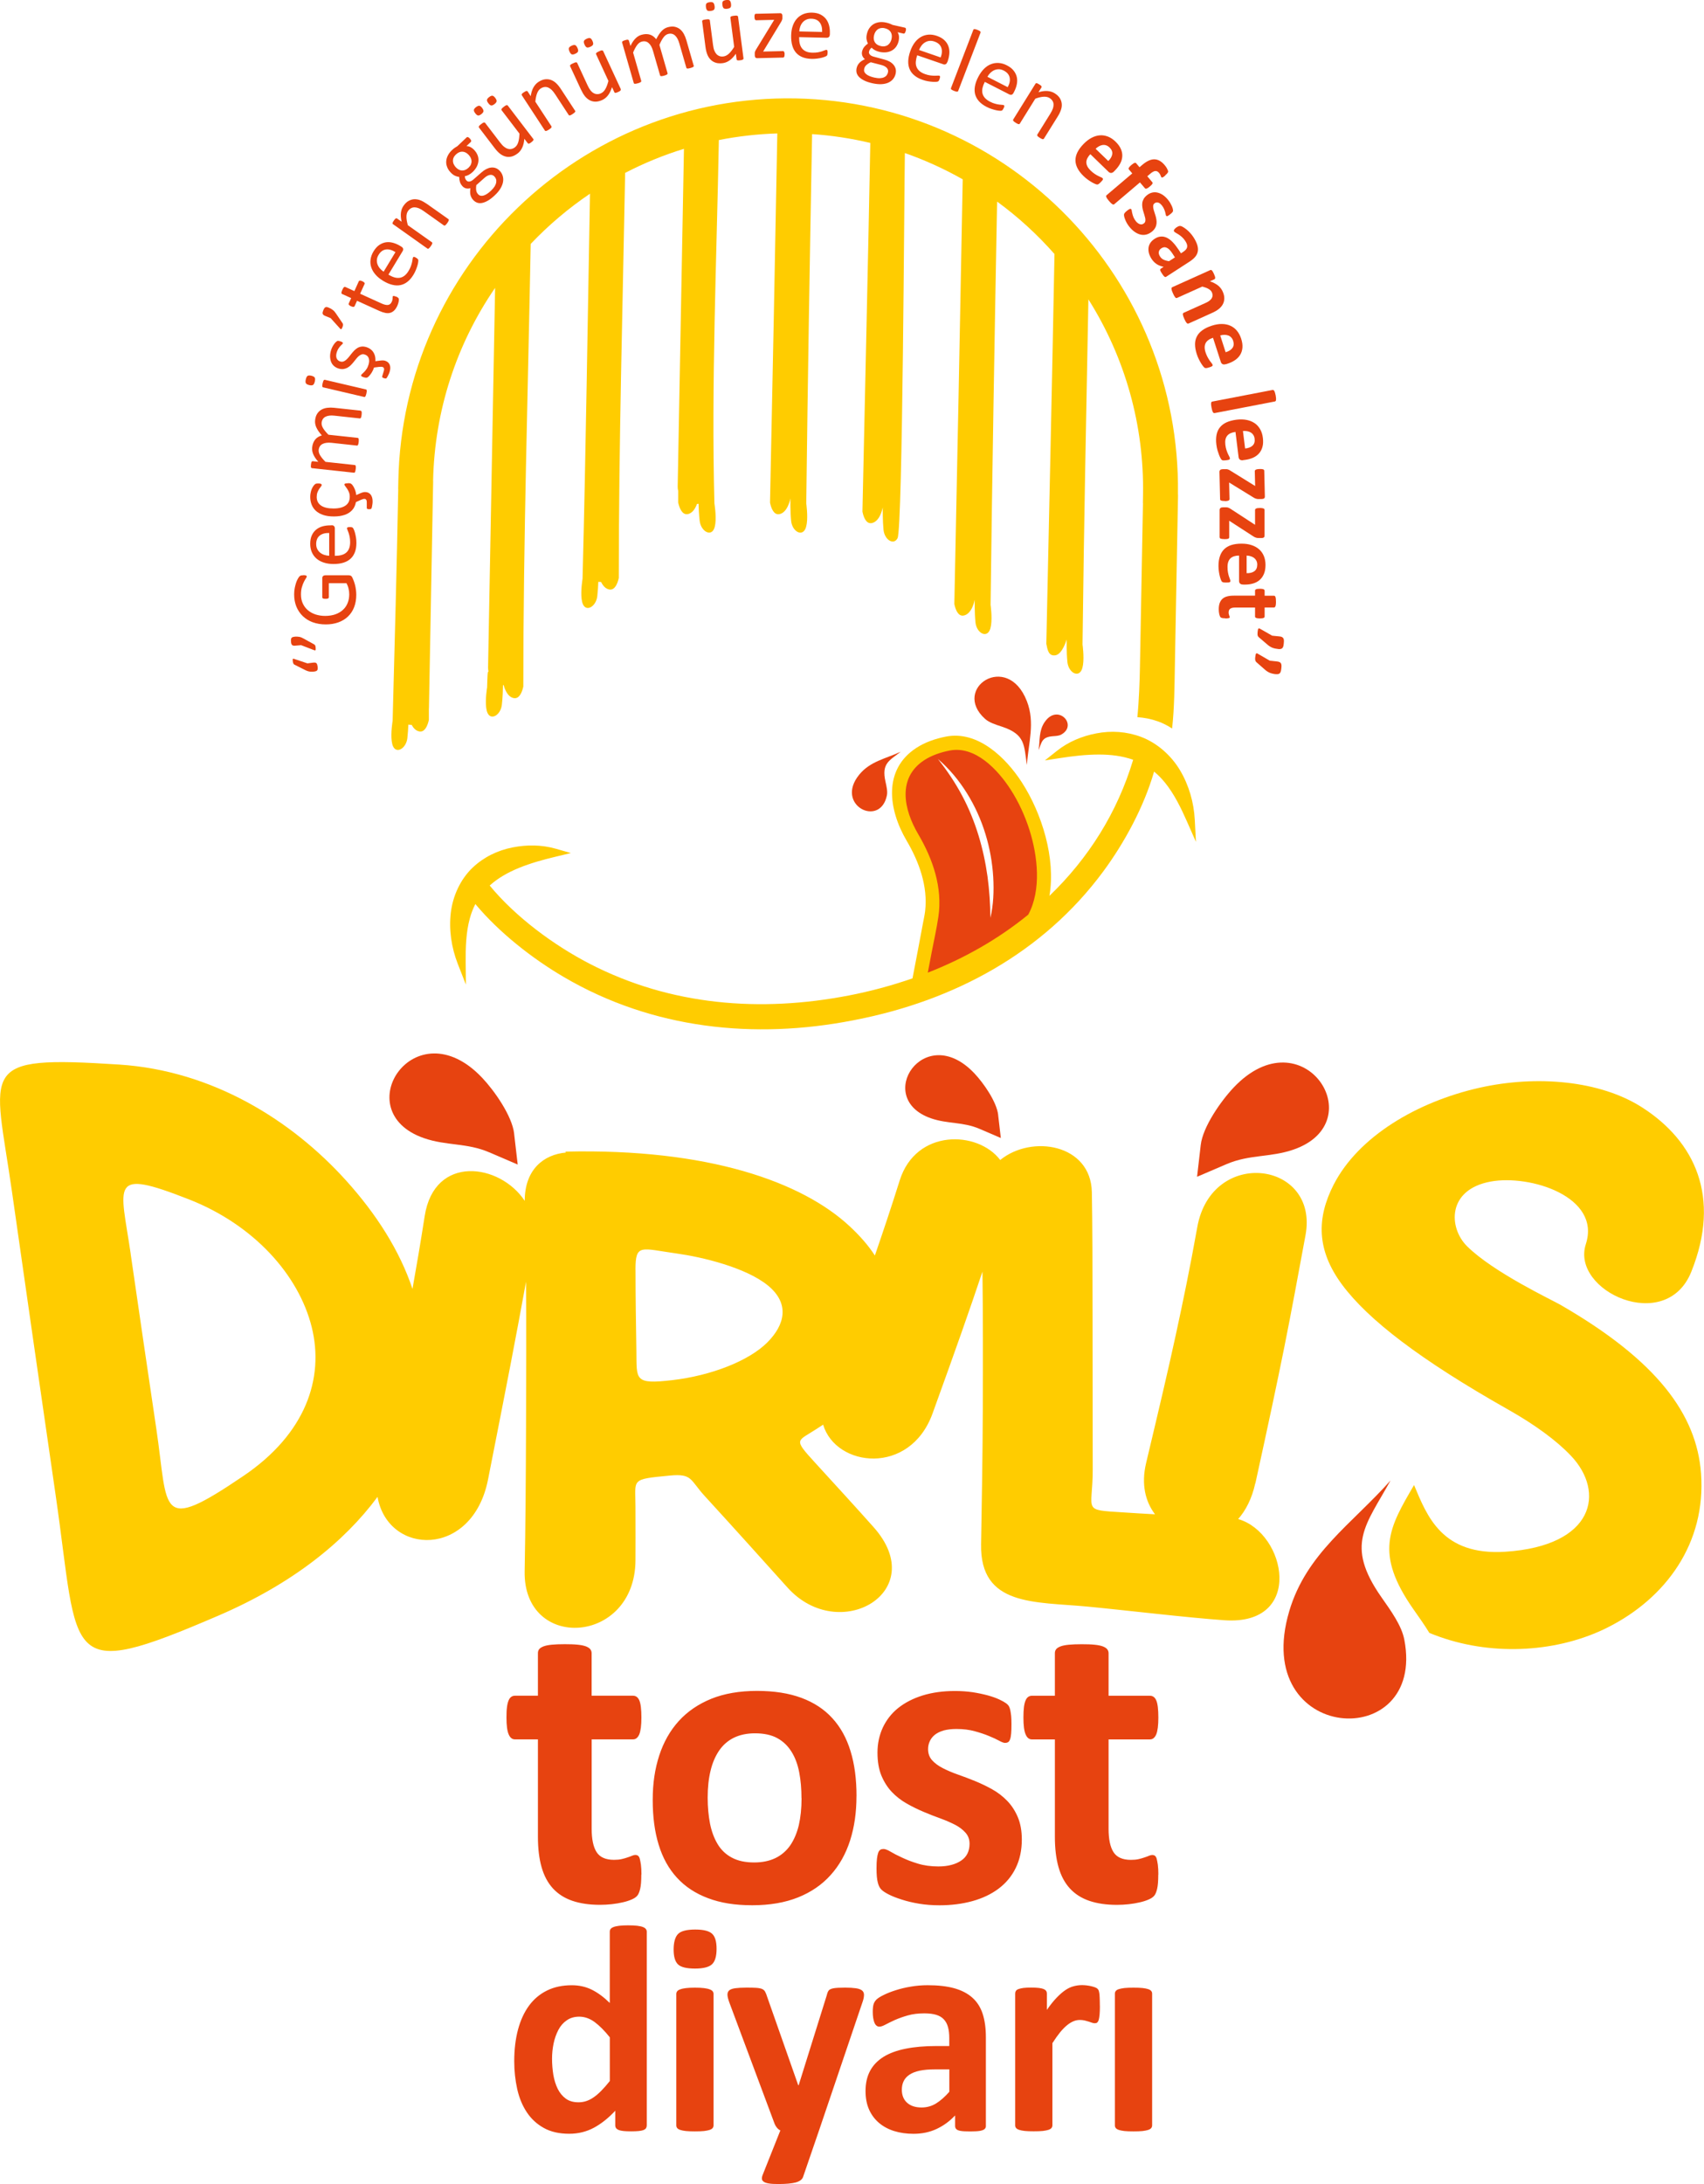
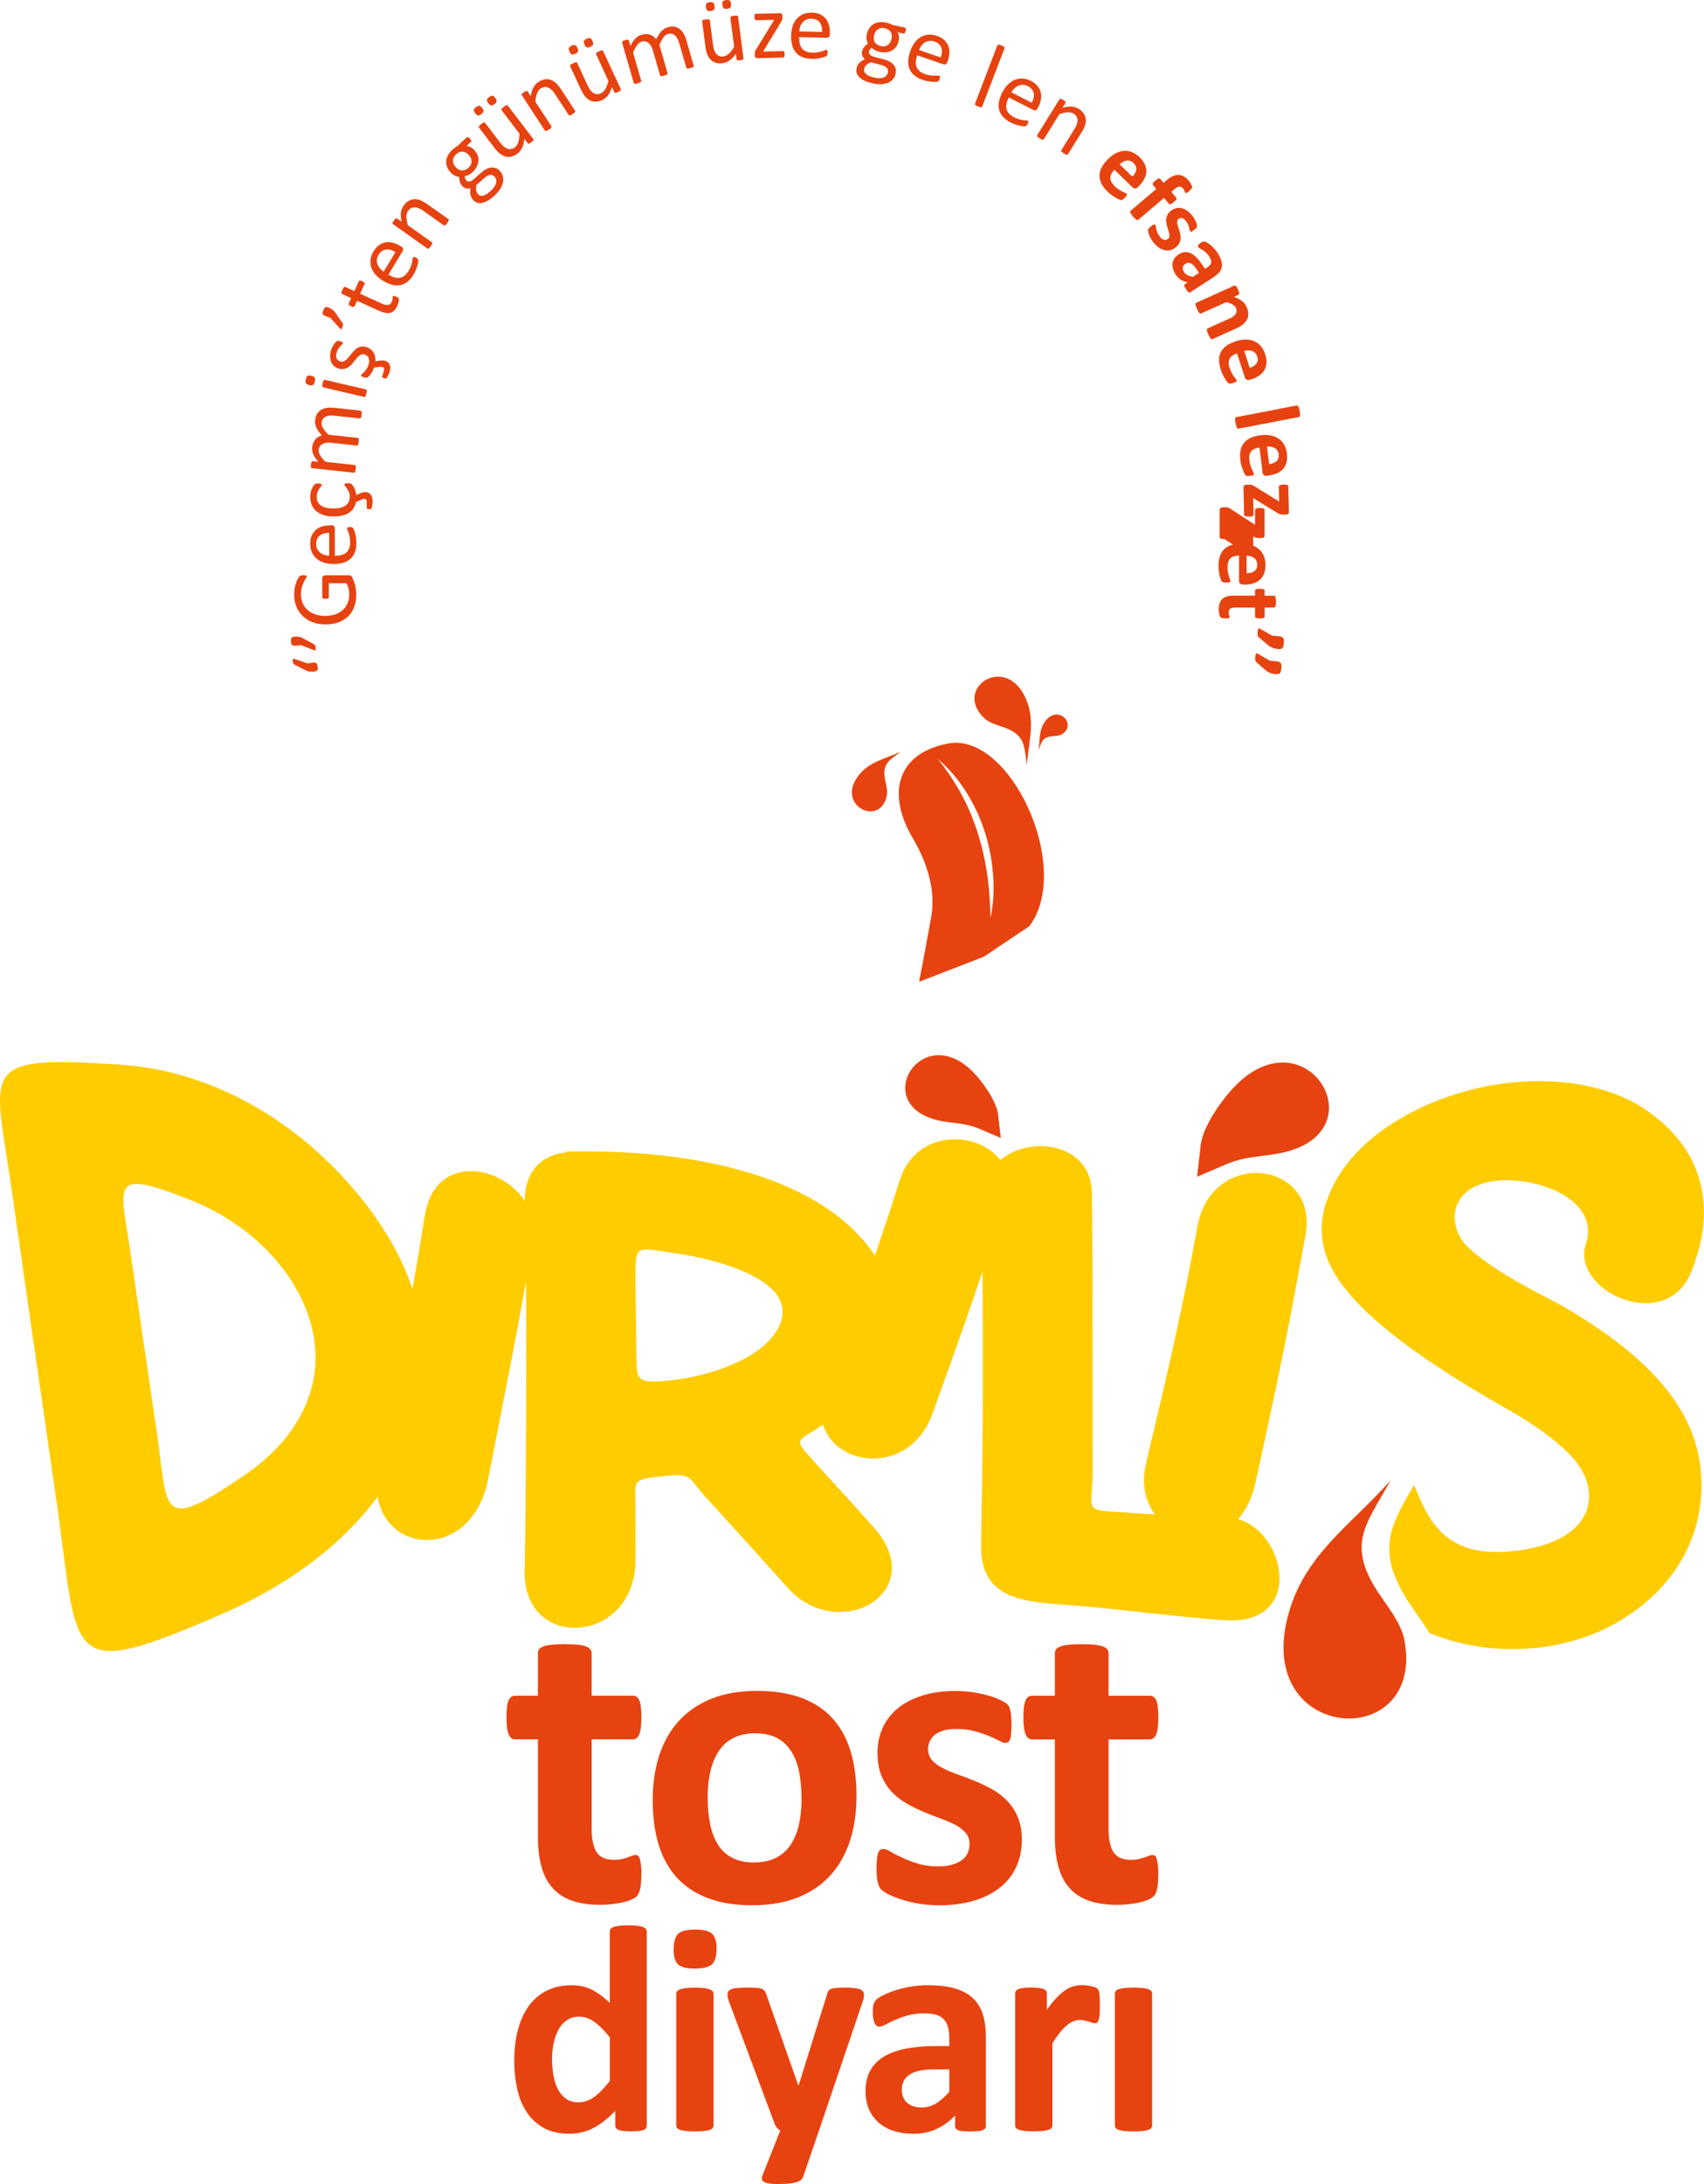
<svg xmlns="http://www.w3.org/2000/svg" id="katman_1" data-name="katman 1" viewBox="0 0 394.39 505.29">
  <defs>
    <style>
      .cls-1, .cls-2 {
        fill: #fc0;
      }

      .cls-3, .cls-4 {
        fill: #e74310;
      }

      .cls-4, .cls-2 {
        fill-rule: evenodd;
      }
    </style>
  </defs>
  <path class="cls-3" d="m229.22,212.39c0-3.2-.24-6.41-.66-9.6-.45-3.2-1.13-6.39-2.09-9.53-.96-3.13-2.2-6.21-3.78-9.17-1.57-2.96-3.47-5.79-5.61-8.49,2.59,2.21,4.86,4.93,6.71,7.91,1.86,2.97,3.3,6.2,4.3,9.48,1.01,3.29,1.59,6.63,1.79,9.91.19,3.27.05,6.51-.67,9.49m9.04,1.89c10.12-13.47-4.43-45.12-18.91-42.25-12.31,2.44-13.82,12.13-8.17,21.71,4.13,7.01,5.12,12.91,4.47,17.73-.1.75-2.74,14.98-2.92,15.68l14.99-5.8,10.54-7.07Z" />
  <path class="cls-1" d="m147.09,293.77c0,6.3.1,12.26.2,18.75.1,6.68-.6,7.83,8.32,6.79,8.97-1.04,17.7-4.44,21.98-8.72,4.08-4.08,5.24-8.96.2-13.13-5.14-4.25-15.46-6.65-20.97-7.42-8.51-1.18-9.74-2.42-9.74,3.73m143.45,49.41c-.78,3.56-2.22,6.3-3.96,8.27,11.15,3.2,15.39,24.71-3.19,23.41-8.73-.61-22.98-2.33-31.71-3.16-12.19-1.16-24.85-.02-24.6-14.4.16-9.33.36-20.36.4-31.44.04-11.07.04-22.2-.08-31.66-2.91,8.69-5.93,17.3-11.55,32.82-5.25,14.48-22.38,12.47-25.33,2.59-.48.3-.97.64-1.53,1-4.49,2.93-5.45,2.2-.4,7.72,4.93,5.4,9.43,10.29,13.61,14.99,13.31,14.93-7.95,27.27-19.92,13.98-5.73-6.36-12.22-13.6-19.15-21.16-3.45-3.76-2.83-5.26-8.12-4.75-9.17.89-7.92.72-7.92,7.23s.04,8.48,0,12.45c-.17,19.49-26.02,21.05-25.65,2.42.19-9.86.28-21.54.32-33.25.04-11.71.08-23.52,0-33.69-1.21,6.62-2.27,12.32-3.59,19.17-1.34,6.91-2.92,15.05-5.21,26.61-3.61,18.21-23.15,17.64-25.57,3.99-7.72,10.43-19.7,20.1-36.8,27.46-36.34,15.63-32.17,10.22-37.69-27.78-1.1-7.59-2.17-14.95-3.23-22.33-1.16-8.06-2.34-16.11-3.47-24.09-1.13-7.99-2.29-15.97-3.43-23.96-4.11-28.79-8.3-31.46,24.84-29.32,21.61,1.4,39.92,12.9,52.48,26.8,7.04,7.79,12.44,16.26,15.39,25.11.93-5.2,1.84-10.54,2.83-16.88,2.24-14.3,17.41-12.19,23.15-3.5,0-7.27,4.4-10.73,9.57-11.18-.08-.08-.16-.13-.2-.21,33.17-.78,54.87,7.03,65.89,17.32,2.35,2.2,4.28,4.39,5.78,6.72,1.86-5.41,3.65-10.71,5.74-17.35,3.77-12.03,18.1-11.58,23.27-4.75,7.27-5.94,20.99-3.71,21.21,7.44.14,7.38.16,17.58.16,28.86s.04,23.64.04,35.37c0,9.73-2.62,9.24,7.11,9.86,2.38.15,4.85.32,7.31.44-2.22-2.92-3.24-6.93-2.06-11.87,3.06-12.84,5.14-21.67,6.87-29.66,1.74-8.04,3.24-15.25,4.97-24.9,3.32-18.58,28.23-15.3,25.05,1.86-1.9,10.26-3.23,17.53-4.89,25.81-1.65,8.22-3.61,17.44-6.71,31.59Zm76.51-55.34c3.58-10.96-12.89-16.16-22.04-14.47-10.1,1.86-9.75,10.68-5.47,14.94,6.06,6.04,19.72,12.46,21.61,13.56,22.38,12.9,31.55,25.36,32.56,39,1.2,16.18-8.14,28.87-21.57,35.64-11.37,5.73-26.19,6.68-38.86,2.21-.82-.29-1.64-.6-2.44-.92-1.1-1.81-2.39-3.62-3.66-5.43-9.2-13.1-5.61-18.98.11-28.79,2.99,7.11,6.41,16.39,21.14,15.43,20.64-1.35,23.16-13.8,15.17-22.21-3.35-3.54-8.41-7.22-14.44-10.63-20.44-11.55-32.52-20.84-38.54-28.97-5.93-8.01-5.89-15.38-1.94-23.11,5.7-11.12,19.29-19.18,33.77-22.43,13.19-2.96,27.88-1.69,37.61,4.54,12.2,7.81,18.37,20.72,11.39,38.06-5.87,14.59-27.93,4.4-24.4-6.41Zm-336.8,2.25c1.97,13.55,3.94,27.07,5.94,40.48,2.85,19.17.27,24.39,20.2,10.88,14.33-9.71,18.73-22.52,15.76-34.44-3.01-12.05-13.38-23.63-28.4-29.52-18.63-7.3-15.85-3.59-13.49,12.6Z" />
  <path class="cls-4" d="m277.91,264.9c.49-4.22,4.71-10.22,7.63-13.3,15.99-16.87,32.34,7.97,13.84,14.37-5.37,1.86-10.17,1.08-15.51,3.37l-6.81,2.92.85-7.36Z" />
  <path class="cls-4" d="m231.03,257.95c-.36-3.06-3.41-7.41-5.53-9.64-11.59-12.22-23.44,5.78-10.03,10.42,3.89,1.35,7.37.78,11.24,2.44l4.93,2.12-.62-5.33Z" />
-   <path class="cls-4" d="m119,262.27c-.48-4.1-4.58-9.94-7.42-12.93-15.55-16.4-31.45,7.75-13.46,13.98,5.22,1.81,9.89,1.05,15.08,3.27l6.62,2.84-.83-7.16Z" />
  <path class="cls-4" d="m298.4,372.75c-9.11,30.64,31.72,33.06,26.63,6.61-.63-3.26-3-6.54-5.29-9.81-8.54-12.17-3.57-16.71,2.1-27.03-8.89,10.02-19.47,16.85-23.44,30.22" />
  <path class="cls-3" d="m268.08,433.71c0,1.45-.08,2.56-.27,3.33-.19.77-.42,1.31-.72,1.62-.29.32-.72.6-1.3.84-.59.25-1.26.47-2.04.64-.76.18-1.6.32-2.51.42-.91.1-1.82.15-2.74.15-2.46,0-4.6-.32-6.41-.94-1.8-.62-3.3-1.58-4.49-2.88-1.18-1.3-2.05-2.93-2.61-4.92-.56-1.97-.84-4.31-.84-7v-22.54h-5.34c-.62,0-1.11-.39-1.43-1.16-.34-.77-.51-2.07-.51-3.89,0-.96.04-1.77.12-2.42.08-.66.22-1.18.39-1.57.15-.37.37-.64.62-.81.24-.17.54-.25.86-.25h5.29v-9.85c0-.32.08-.62.27-.89.19-.25.52-.47.99-.66.47-.19,1.13-.32,1.94-.4.81-.08,1.8-.12,3-.12s2.22.03,3.03.12c.81.08,1.45.22,1.92.4.45.19.79.4.98.66.2.27.3.57.3.89v9.85h9.55c.34,0,.62.08.86.25.25.17.46.44.62.81.17.39.29.91.37,1.57.08.66.12,1.46.12,2.42,0,1.82-.17,3.11-.49,3.89-.34.77-.81,1.16-1.43,1.16h-9.6v20.67c0,2.41.37,4.21,1.13,5.4.76,1.2,2.1,1.8,4.04,1.8.66,0,1.24-.05,1.77-.17.52-.12.99-.25,1.4-.4.42-.13.76-.27,1.04-.39.27-.12.54-.17.76-.17.2,0,.39.05.57.17.17.12.32.34.42.69.08.34.19.81.27,1.4.08.61.12,1.35.12,2.27m-31.6-8.13c0,2.49-.47,4.7-1.42,6.62-.92,1.9-2.26,3.49-3.97,4.78-1.72,1.28-3.74,2.24-6.08,2.88-2.34.64-4.87.96-7.59.96-1.65,0-3.23-.12-4.73-.37-1.5-.25-2.83-.57-4.02-.96-1.18-.37-2.17-.76-2.96-1.16-.79-.4-1.36-.77-1.72-1.13-.37-.35-.66-.89-.84-1.63-.2-.72-.3-1.82-.3-3.27,0-.94.03-1.7.1-2.27.07-.57.17-1.04.29-1.38.13-.34.3-.57.51-.69.19-.12.44-.17.74-.17.35,0,.89.2,1.6.62.71.42,1.58.88,2.64,1.36,1.04.5,2.27.98,3.67,1.4,1.4.44,3,.66,4.77.66,1.11,0,2.12-.12,2.98-.35.87-.22,1.63-.56,2.27-.99.64-.42,1.13-.96,1.47-1.63.32-.66.49-1.41.49-2.27,0-.99-.3-1.84-.91-2.54-.62-.71-1.43-1.33-2.42-1.85-1.01-.52-2.15-1.01-3.42-1.48-1.26-.45-2.58-.96-3.91-1.53-1.33-.56-2.64-1.2-3.9-1.92-1.26-.72-2.41-1.6-3.42-2.66-.99-1.04-1.8-2.32-2.42-3.79-.61-1.48-.91-3.27-.91-5.34s.42-4.02,1.24-5.79c.83-1.75,2-3.27,3.55-4.51,1.57-1.25,3.45-2.22,5.67-2.91,2.24-.69,4.73-1.03,7.51-1.03,1.4,0,2.73.1,4.04.28,1.3.2,2.49.46,3.54.74,1.06.3,1.95.61,2.68.96.72.34,1.24.64,1.56.88.32.25.54.49.67.74.12.25.22.54.29.89.07.34.13.77.19,1.28.05.51.07,1.15.07,1.9,0,.89-.02,1.62-.07,2.17-.05.56-.13,1.01-.25,1.33-.12.34-.27.56-.47.67-.2.12-.44.17-.69.17-.3,0-.77-.17-1.4-.52-.62-.34-1.42-.71-2.36-1.09-.94-.39-2.04-.76-3.27-1.09-1.24-.35-2.66-.52-4.24-.52-1.13,0-2.1.12-2.93.34-.83.24-1.5.57-2.04.99-.52.42-.93.93-1.18,1.5-.27.57-.4,1.19-.4,1.83,0,1.03.32,1.89.94,2.58.62.69,1.45,1.3,2.47,1.82,1.01.52,2.19,1.03,3.48,1.48,1.3.45,2.63.96,3.96,1.5,1.33.54,2.66,1.18,3.96,1.9,1.3.72,2.47,1.62,3.48,2.66,1.03,1.06,1.85,2.31,2.47,3.77.62,1.46.94,3.2.94,5.2Zm-51-9.51c0-2.17-.17-4.18-.52-5.99-.35-1.83-.93-3.42-1.77-4.76-.83-1.35-1.92-2.41-3.28-3.16-1.38-.76-3.1-1.13-5.19-1.13-1.85,0-3.47.34-4.86,1.01-1.38.67-2.53,1.67-3.42,2.96-.89,1.3-1.57,2.86-2,4.68-.45,1.83-.67,3.9-.67,6.24,0,2.17.19,4.18.54,5.99.37,1.83.96,3.42,1.77,4.76.81,1.35,1.9,2.39,3.3,3.13,1.38.74,3.1,1.11,5.15,1.11,1.88,0,3.52-.34,4.92-1.01,1.38-.67,2.52-1.65,3.42-2.93.89-1.3,1.55-2.85,1.99-4.66.42-1.84.64-3.91.64-6.25Zm12.73-.49c0,3.74-.49,7.16-1.48,10.25-.99,3.08-2.47,5.74-4.49,7.98-2,2.24-4.51,3.96-7.54,5.18-3.03,1.21-6.56,1.82-10.61,1.82s-7.32-.54-10.22-1.63c-2.9-1.08-5.3-2.66-7.2-4.73-1.9-2.07-3.32-4.61-4.24-7.64-.93-3.01-1.38-6.46-1.38-10.35s.5-7.17,1.5-10.27c1.01-3.11,2.51-5.77,4.53-8,2-2.2,4.51-3.92,7.53-5.15,3-1.21,6.53-1.82,10.57-1.82s7.37.54,10.27,1.6c2.9,1.08,5.29,2.64,7.17,4.71,1.9,2.07,3.3,4.61,4.22,7.64.93,3.01,1.38,6.48,1.38,10.4Zm-49.8,18.13c0,1.45-.08,2.56-.27,3.33-.19.77-.42,1.31-.72,1.62-.29.32-.72.6-1.3.84-.59.25-1.26.47-2.04.64-.76.18-1.6.32-2.51.42-.91.1-1.82.15-2.74.15-2.46,0-4.6-.32-6.41-.94-1.8-.62-3.3-1.58-4.49-2.88-1.18-1.3-2.05-2.93-2.61-4.92-.56-1.97-.84-4.31-.84-7v-22.54h-5.34c-.62,0-1.11-.39-1.43-1.16-.34-.77-.51-2.07-.51-3.89,0-.96.03-1.77.12-2.42.08-.66.22-1.18.39-1.57.15-.37.37-.64.62-.81.24-.17.54-.25.86-.25h5.29v-9.85c0-.32.08-.62.27-.89.19-.25.52-.47.99-.66.47-.19,1.13-.32,1.94-.4.81-.08,1.8-.12,3-.12s2.22.03,3.03.12c.81.08,1.45.22,1.92.4.45.19.79.4.98.66.2.27.3.57.3.89v9.85h9.55c.34,0,.62.08.86.25.25.17.45.44.62.81.17.39.29.91.37,1.57.08.66.12,1.46.12,2.42,0,1.82-.17,3.11-.49,3.89-.34.77-.81,1.16-1.43,1.16h-9.59v20.67c0,2.41.37,4.21,1.13,5.4.76,1.2,2.1,1.8,4.04,1.8.66,0,1.25-.05,1.77-.17.52-.12.99-.25,1.4-.4.42-.13.76-.27,1.04-.39.27-.12.54-.17.76-.17.2,0,.39.05.57.17.17.12.32.34.42.69.08.34.19.81.27,1.4.08.61.12,1.35.12,2.27Z" />
  <path class="cls-3" d="m266.66,491.75c0,.22-.07.42-.21.6-.13.17-.36.31-.7.43-.33.1-.77.2-1.31.26-.55.06-1.25.08-2.09.08s-1.54-.02-2.09-.08c-.54-.06-.98-.15-1.31-.26-.34-.12-.57-.26-.7-.43-.14-.17-.21-.37-.21-.6v-30.52c0-.22.07-.42.21-.59.13-.18.36-.32.7-.43.33-.1.77-.2,1.31-.26.55-.06,1.25-.08,2.09-.08s1.54.02,2.09.08c.54.06.98.15,1.31.26.34.12.57.26.7.43.14.17.21.37.21.59v30.52Zm-12.09-27.67c0,.82-.02,1.49-.07,2.02-.05.52-.12.93-.2,1.22-.09.29-.22.5-.36.62-.15.12-.34.16-.57.16-.17,0-.38-.04-.62-.12-.22-.08-.48-.16-.77-.26-.28-.09-.6-.18-.93-.26-.35-.08-.72-.12-1.13-.12-.48,0-.96.09-1.44.29-.48.2-.98.49-1.49.91-.51.41-1.05.96-1.61,1.63-.56.69-1.15,1.53-1.8,2.53v19.03c0,.22-.07.42-.21.6-.13.17-.36.31-.7.43-.33.1-.77.2-1.31.26-.55.06-1.25.08-2.09.08s-1.54-.02-2.09-.08c-.54-.06-.98-.15-1.31-.26-.34-.12-.57-.26-.7-.43-.14-.17-.21-.37-.21-.6v-30.52c0-.22.06-.42.17-.59.11-.18.31-.32.61-.43.3-.1.68-.2,1.14-.26.47-.06,1.06-.08,1.76-.08s1.33.02,1.81.08c.48.06.85.15,1.12.26.26.12.44.26.56.43.12.17.17.37.17.59v3.8c.79-1.14,1.55-2.08,2.25-2.81.71-.74,1.39-1.33,2.02-1.76.64-.43,1.28-.74,1.93-.9.63-.17,1.27-.26,1.91-.26.29,0,.62.01.96.05.34.04.7.09,1.06.17.36.08.69.17.96.27.28.1.48.21.61.33.12.12.21.25.27.37.06.14.1.33.15.57.05.23.08.59.1,1.07.02.48.04,1.12.04,1.94Zm-34.85,14.69h-3.28c-1.39,0-2.57.1-3.55.3-.98.21-1.77.51-2.39.93-.62.41-1.06.9-1.34,1.48-.29.58-.43,1.25-.43,2,0,1.28.41,2.29,1.21,3.01.81.73,1.92,1.1,3.36,1.1,1.2,0,2.31-.3,3.33-.92,1.01-.62,2.04-1.52,3.09-2.71v-5.19Zm8.47,13.09c0,.32-.12.56-.34.75-.23.19-.6.31-1.09.4-.49.08-1.21.12-2.18.12-1.03,0-1.77-.03-2.24-.12-.47-.08-.8-.21-.99-.4-.2-.19-.29-.43-.29-.75v-2.43c-1.26,1.34-2.68,2.38-4.29,3.13-1.6.75-3.38,1.12-5.34,1.12-1.61,0-3.1-.21-4.46-.63-1.35-.42-2.52-1.05-3.51-1.88-.99-.84-1.76-1.87-2.31-3.09-.55-1.24-.82-2.67-.82-4.31,0-1.78.35-3.33,1.04-4.63.7-1.32,1.74-2.39,3.11-3.26,1.38-.85,3.08-1.48,5.13-1.89,2.04-.41,4.42-.62,7.13-.62h2.97v-1.84c0-.96-.09-1.8-.29-2.52-.19-.71-.51-1.32-.96-1.8-.44-.48-1.03-.83-1.77-1.06-.73-.22-1.66-.34-2.74-.34-1.44,0-2.72.16-3.84.48-1.13.32-2.12.68-2.99,1.06-.86.39-1.59.75-2.17,1.06-.58.31-1.05.48-1.41.48-.26,0-.48-.08-.67-.23-.2-.16-.36-.4-.48-.69-.13-.29-.22-.67-.29-1.1-.07-.43-.1-.91-.1-1.42,0-.71.06-1.27.17-1.68.11-.41.33-.77.64-1.11.33-.33.87-.69,1.68-1.08.79-.4,1.73-.77,2.8-1.11,1.07-.35,2.24-.63,3.5-.84,1.27-.22,2.58-.33,3.92-.33,2.39,0,4.43.23,6.14.7,1.69.47,3.09,1.19,4.18,2.16,1.1.97,1.9,2.22,2.4,3.74.5,1.52.75,3.34.75,5.43v20.52Zm-38.63,1.05l-3.7,10.78c-.21.57-.76.98-1.67,1.24-.91.24-2.24.37-3.99.37-.91,0-1.65-.03-2.18-.12-.55-.08-.96-.21-1.24-.4-.27-.19-.42-.41-.44-.68-.02-.28.05-.61.21-.99l4.06-10.21c-.29-.14-.56-.35-.79-.63-.24-.29-.42-.6-.54-.91l-10.47-28.05c-.29-.79-.44-1.41-.44-1.83s.14-.75.41-.99c.27-.23.74-.4,1.38-.49.65-.09,1.51-.14,2.58-.14.97,0,1.74.01,2.31.05.57.04,1.02.13,1.33.26.31.14.56.35.71.64.16.28.32.69.48,1.21l7.18,20.42h.1l6.51-20.83c.14-.59.31-.99.54-1.19.21-.19.57-.33,1.07-.42.5-.09,1.39-.14,2.64-.14.99,0,1.81.05,2.45.14.65.09,1.13.26,1.45.51.3.24.46.58.46,1s-.08.92-.27,1.49l-10.13,29.89Zm-23.71-42.04c0,1.74-.35,2.93-1.06,3.59-.71.66-2.02.99-3.94.99s-3.26-.32-3.92-.96c-.68-.64-1.02-1.8-1.02-3.45s.35-2.94,1.05-3.62c.69-.67,2.01-1,3.95-1s3.22.33,3.91.98c.69.64,1.03,1.8,1.03,3.47Zm-.7,40.88c0,.22-.07.42-.21.6-.13.17-.36.31-.7.43-.33.1-.77.2-1.31.26-.55.06-1.25.08-2.09.08s-1.54-.02-2.09-.08c-.54-.06-.98-.15-1.31-.26-.34-.12-.57-.26-.7-.43-.14-.17-.21-.37-.21-.6v-30.45c0-.22.07-.42.21-.6.13-.17.36-.33.7-.44.33-.13.77-.22,1.31-.29.55-.07,1.25-.1,2.09-.1s1.54.03,2.09.1c.54.07.98.16,1.31.29.34.12.57.27.7.44.14.18.21.37.21.6v30.45Zm-24-20.38c-1.23-1.55-2.42-2.73-3.54-3.56-1.13-.82-2.31-1.23-3.55-1.23-1.11,0-2.08.28-2.88.84-.82.56-1.46,1.3-1.95,2.23-.49.95-.86,1.98-1.1,3.13-.24,1.16-.36,2.33-.36,3.54,0,1.28.11,2.52.3,3.72.21,1.21.55,2.29,1.01,3.23.47.94,1.09,1.7,1.87,2.27.77.57,1.75.85,2.94.85.58,0,1.17-.08,1.73-.26.56-.18,1.12-.44,1.7-.84.58-.39,1.18-.89,1.8-1.52.62-.63,1.3-1.39,2.02-2.3v-10.12Zm8.54,20.38c0,.24-.06.45-.17.63-.1.17-.3.31-.57.43-.28.1-.65.19-1.12.23-.47.05-1.04.07-1.72.07-.74,0-1.33-.02-1.79-.07-.46-.05-.82-.13-1.11-.23-.28-.12-.49-.27-.61-.43-.13-.18-.2-.39-.2-.64v-3.4c-1.56,1.69-3.22,3-4.93,3.93-1.73.93-3.63,1.4-5.73,1.4-2.32,0-4.29-.45-5.89-1.35-1.61-.9-2.92-2.11-3.93-3.64-1.01-1.52-1.75-3.3-2.21-5.34-.45-2.04-.69-4.19-.69-6.44,0-2.71.29-5.14.87-7.32.58-2.16,1.42-4,2.54-5.53,1.12-1.53,2.51-2.7,4.18-3.52,1.66-.82,3.57-1.22,5.74-1.22,1.7,0,3.25.35,4.64,1.04,1.4.7,2.78,1.72,4.14,3.06v-16.49c0-.23.06-.43.19-.62.13-.17.35-.34.69-.46.33-.13.77-.22,1.31-.29.55-.07,1.25-.1,2.09-.1s1.54.04,2.09.1c.54.07.98.16,1.3.29.31.12.55.28.68.46.14.19.21.38.21.62v44.84Z" />
-   <path class="cls-2" d="m263.24,165.98c.4-4.14.53-8.37.59-11.28l.71-38.3h-.02l.03-1.85c.3-16.07-4.11-31.78-12.64-45.29-.58,31.48-.98,48.48-1.36,79.86,0,0,.03.18.06.48.13,1.16.39,4.12-.31,5.49-.88,1.72-3.01.4-3.25-1.92-.23-2.33-.17-5.21-.17-5.21,0,0-.97,3.39-2.6,3.65-1.63.26-1.85-1.36-2.11-2.67.73-34.85,1.24-55.31,1.89-90.17-3.97-4.51-8.43-8.59-13.28-12.13-.58,31.12-1.13,62.21-1.51,93.3,0,0,.03.18.06.48.13,1.16.39,4.13-.31,5.49-.88,1.72-3.02.4-3.25-1.93-.23-2.33-.17-5.21-.17-5.21,0,0-.59,3.33-2.6,3.65-1.25.2-1.85-1.36-2.12-2.67.69-32.7,1.33-65.46,1.94-98.26-4.27-2.42-8.76-4.46-13.39-6.08-.15,7.98-.5,86.77-1.69,89.1-.88,1.72-3.01.4-3.25-1.92-.21-2.13-.18-4.74-.17-5.15h-.01c-.09.45-.74,3.29-2.59,3.59-1.25.2-1.85-1.36-2.11-2.67.6-28.33,1.29-56.73,1.82-85.29-4.43-1.05-8.93-1.74-13.47-2.04-.53,28.51-1.01,56.98-1.35,85.45,0,0,.03.18.06.48.13,1.16.39,4.12-.31,5.49-.88,1.72-3.02.4-3.25-1.93-.23-2.33-.17-5.21-.17-5.21,0,0-.59,3.33-2.6,3.65-1.25.2-1.85-1.36-2.12-2.67.6-28.44,1.16-56.91,1.69-85.42-4.54.14-9.07.65-13.53,1.53-.52,27.98-1.76,56.23-1.03,84.07,0,0,.03.18.07.48.16,1.16.48,4.12-.19,5.49-.84,1.72-3.01.4-3.29-1.93-.16-1.36-.23-2.91-.26-3.96-.12.03-.25.05-.37.06-.35.97-1.02,2.16-2.17,2.34-1.25.2-1.88-1.36-2.17-2.67v-2.68c-.09-.34-.13-.7-.12-1.07l1.45-78.1c-4.69,1.44-9.25,3.31-13.61,5.57-.58,31.25-1.47,62.61-1.47,93.72-.29,1.31-.92,2.87-2.17,2.67-.93-.15-1.54-.94-1.93-1.75-.07,0-.14,0-.22,0-.14,0-.29-.01-.42-.03-.04.99-.11,2.23-.24,3.34-.28,2.33-2.45,3.65-3.29,1.92-.67-1.37-.35-4.33-.19-5.49.04-.3.07-.48.07-.48.77-29.67,1.17-59.39,1.72-89.08-4.98,3.36-9.58,7.26-13.72,11.61-.63,34.1-1.71,68.36-1.71,102.42-.29,1.31-.92,2.87-2.17,2.67-1.44-.23-2.11-2.01-2.38-3l-.15-.02c-.02.98-.07,2.92-.27,4.58-.28,2.33-2.45,3.65-3.29,1.92-.67-1.37-.35-4.33-.19-5.49.04-.3.07-.48.07-.48,0,0,.08-3.09.16-3.45,0-.04.06-.12.15-.23-.06-.29-.09-.6-.09-.91l1.63-87.84c-9,13.11-13.98,28.48-14.35,44.48,0,.12.01.25.01.37l-.97,52.31c0,.12-.01.24-.02.36v2.44c-.29,1.31-.92,2.87-2.17,2.67-.84-.13-1.42-.79-1.81-1.52h-.1c-.23,0-.45-.03-.67-.07-.04.96-.11,2.11-.23,3.15-.28,2.33-2.45,3.65-3.29,1.93-.67-1.37-.35-4.33-.19-5.49.04-.3.07-.48.07-.48.47-17.8.97-35.69,1.3-53.59h-.02l.04-1.85c.92-49.73,42.17-89.47,91.94-88.54h.03c49.53.97,89.14,41.92,88.47,91.44.01.15.02.3.02.45l-.73,39.36c-.09,4.86-.11,9.74-.64,14.53-1.06-.7-2.17-1.26-3.31-1.66-1.57-.56-3.15-.86-4.7-.96" />
-   <path class="cls-2" d="m214.75,225.03c8.4-3.29,16.26-7.73,23.24-13.42,3.07-5.68,2.19-13.55.29-19.56-1.04-3.27-2.51-6.51-4.38-9.4-2.93-4.53-8.16-10.18-14.12-9-2.05.4-4.12,1.09-5.87,2.23-6.28,4.1-4.75,11.42-1.39,17.11,3.41,5.79,5.66,12.4,4.67,19.1-.39,2.67-1.03,5.5-1.54,8.16-.3,1.59-.6,3.19-.91,4.78m52.37-46.51c-2.35,8.16-6.86,16.47-11.8,23.15-13.91,18.79-34.45,29.83-57.33,34.29l-.55.11c-22.84,4.45-46.36,2.03-66.91-10.01-7.32-4.29-14.95-10.26-20.5-16.9-.54,1.06-.97,2.18-1.28,3.33-.89,3.23-.99,6.82-.96,10.18l.05,5.12-1.88-4.8c-1.46-3.74-2.08-7.86-1.61-11.82.46-3.89,2.24-7.78,5.08-10.46,2.56-2.42,5.74-3.96,9.21-4.65,3.31-.65,6.7-.64,10,.3l3.5,1-3.5.84c-2.9.69-5.81,1.49-8.56,2.62-2.44,1-4.78,2.29-6.73,4.06,6,7.29,14.86,13.81,23.07,18.06,18.87,9.77,39.68,11.32,60.08,7.37,5-.97,9.91-2.29,14.71-3.96.44-2.24.86-4.48,1.29-6.73.37-1.95.74-3.91,1.1-5.86.17-.94.42-2.01.53-2.95.67-5.71-1.38-11.39-4.28-16.31-4.24-7.21-5.49-16.41,2.21-21.44,2.06-1.35,4.47-2.17,6.88-2.64,7.38-1.45,13.88,4.86,17.58,10.59,4.63,7.16,7.88,17.57,6.38,26.26,9.05-8.71,15.74-19.33,19.38-31.49-2.54-.9-5.24-1.21-7.9-1.21-3.01,0-6,.35-8.96.81l-3.57.55,2.81-2.23c2.64-2.09,5.75-3.38,9.06-4.02,3.48-.68,7.03-.45,10.4.81,3.72,1.4,6.97,4.3,9,7.71,2.07,3.47,3.21,7.47,3.42,11.46l.27,5.11-2.08-4.72c-1.37-3.09-2.95-6.36-5.1-9-.75-.92-1.58-1.77-2.49-2.52Z" />
  <path class="cls-4" d="m237.67,162.23c-4.48-11.6-17.5-2.95-9.69,4.08.96.87,2.46,1.34,3.94,1.82,5.49,1.81,5.05,4.36,5.76,8.86.34-5.15,1.94-9.71-.01-14.77" />
  <path class="cls-4" d="m198.89,179.2c-5.8,7.05,4.83,12.41,6.38,4.83.19-.94-.08-2.08-.33-3.21-.94-4.21.88-4.83,3.53-6.9-3.47,1.62-7.05,2.2-9.58,5.28" />
  <path class="cls-4" d="m241.74,167.13c3.01-4.56,7.9.64,3.85,2.84-.5.27-1.2.31-1.88.36-2.56.18-2.6,1.35-3.32,3.23.32-2.28.03-4.44,1.35-6.44" />
  <path class="cls-3" d="m103.77,50.68s.08.07.1.12c.01.05.02.1,0,.17-.02.07-.05.15-.11.26-.05.1-.13.22-.23.37-.11.15-.2.27-.28.35-.08.09-.15.15-.21.19-.06.04-.12.05-.17.05-.05,0-.1-.01-.15-.05l-4.65-3.3c-.45-.32-.84-.54-1.17-.67-.33-.13-.64-.19-.93-.2-.3,0-.57.06-.83.2-.26.14-.49.35-.69.63-.26.36-.38.82-.38,1.36,0,.55.11,1.2.33,1.95l5.55,3.93s.08.07.1.12c.01.05.02.1,0,.17-.02.07-.05.15-.11.26-.05.1-.13.23-.24.38-.1.14-.19.26-.27.34-.08.09-.15.15-.21.19-.07.04-.12.06-.17.06-.05,0-.09-.02-.14-.06l-7.94-5.63s-.08-.07-.1-.11c-.02-.04-.02-.09-.01-.17.01-.07.04-.15.09-.24.05-.09.13-.2.22-.34.09-.13.17-.24.24-.31.07-.08.14-.13.2-.16.06-.03.12-.04.16-.04.05,0,.09.02.14.06l1.05.74c-.19-.8-.24-1.51-.16-2.11.08-.61.28-1.14.6-1.59.37-.53.78-.91,1.21-1.14.44-.23.88-.36,1.34-.37.46,0,.93.08,1.4.27.47.19.99.49,1.55.88l4.85,3.43Zm-12.25,7.65c-.79-.5-1.53-.71-2.21-.61-.69.1-1.25.51-1.69,1.25-.23.38-.36.75-.39,1.12-.03.37.02.72.14,1.06.12.33.3.65.55.94.25.29.54.55.87.77l2.74-4.53Zm1.38-1.26c.24.15.37.31.41.49.03.18,0,.35-.1.51l-3.31,5.47c.46.28.91.49,1.33.62.43.13.84.17,1.24.12.39-.05.77-.21,1.12-.47.35-.26.68-.64.98-1.14.24-.39.42-.77.54-1.11.12-.35.21-.66.27-.93.06-.27.1-.5.12-.69.02-.19.05-.31.1-.39.03-.04.06-.08.1-.1.04-.02.09-.03.14-.02.05,0,.12.03.2.06.08.04.18.09.29.16.08.05.15.09.2.14.05.04.1.08.14.12.04.04.07.08.1.12.02.04.04.09.05.15.01.06,0,.19-.02.4-.02.22-.08.47-.16.78-.09.31-.21.66-.36,1.04-.15.38-.34.77-.58,1.16-.42.69-.87,1.22-1.38,1.62-.5.4-1.05.66-1.63.78-.59.12-1.22.1-1.9-.07-.67-.16-1.39-.47-2.14-.93-.71-.43-1.3-.91-1.76-1.45-.46-.53-.78-1.09-.97-1.68-.19-.59-.24-1.19-.15-1.82.09-.62.31-1.24.68-1.85.4-.65.84-1.15,1.33-1.48.49-.33,1-.54,1.53-.62.53-.08,1.08-.04,1.64.11.56.15,1.11.39,1.66.72l.28.17Zm-1.24,11.53c.19.09.34.17.43.25.1.07.17.15.19.23.03.07.05.18.04.3,0,.13-.02.26-.05.41-.03.15-.07.3-.12.46-.05.16-.11.31-.17.46-.21.46-.45.83-.72,1.1-.27.27-.58.46-.92.56-.34.1-.72.11-1.14.03-.42-.08-.88-.23-1.39-.46l-5.17-2.35-.57,1.25c-.04.1-.14.15-.27.17-.13,0-.32-.04-.55-.15-.13-.06-.23-.11-.3-.17-.08-.06-.14-.11-.19-.16-.04-.05-.07-.11-.07-.16,0-.05,0-.11.03-.16l.56-1.24-2.1-.95s-.09-.05-.11-.09c-.03-.04-.04-.1-.05-.18,0-.07.02-.17.05-.28.03-.11.09-.24.16-.41.07-.16.14-.3.2-.39.06-.1.12-.17.18-.22.06-.05.11-.07.16-.08.05,0,.1,0,.15.02l2.1.96,1.02-2.26c.02-.05.05-.09.1-.12.04-.03.1-.04.16-.05.07,0,.15,0,.24.03.09.02.2.07.32.12.24.11.4.22.47.32.08.11.1.21.05.31l-1.03,2.26,4.93,2.24c.61.28,1.11.4,1.5.36.39-.04.7-.29.9-.75.07-.15.12-.29.14-.42.02-.13.04-.25.05-.35,0-.11.01-.2.01-.28,0-.08.01-.14.04-.19.02-.04.04-.06.07-.08.03-.02.07-.03.12-.02.05,0,.12.02.21.04.08.02.19.06.31.11Zm-15.61,2.57c.21.08.39.17.55.26.16.09.31.19.45.3.14.11.27.24.39.37.12.14.23.3.35.48l1.5,2.21c.03.05.06.11.08.17.02.06.03.13.03.2,0,.07-.01.15-.04.24-.02.09-.06.19-.11.32-.05.11-.09.21-.13.28-.04.08-.08.12-.12.14-.04.02-.08.03-.12.02-.04-.01-.09-.04-.14-.1l-2.21-2.45-1.27-.52c-.17-.07-.31-.15-.4-.23-.09-.08-.15-.17-.18-.28-.03-.1-.03-.22,0-.35.03-.13.08-.28.15-.45.07-.16.13-.3.21-.42.07-.11.15-.2.24-.25.09-.05.2-.08.32-.07.12,0,.27.05.44.12Zm10.83,12.4l.8-.1c.35-.05.64-.08.86-.08.23,0,.42.02.6.08.26.08.48.2.66.36.18.16.31.35.4.57.09.22.13.46.13.73,0,.27-.05.56-.14.86-.07.24-.16.47-.26.67-.1.21-.19.38-.27.53-.08.14-.15.24-.19.29-.05.05-.09.08-.14.09-.05.01-.11.01-.17,0-.06,0-.15-.03-.25-.06-.22-.07-.35-.13-.41-.2-.06-.07-.07-.15-.04-.26l.39-1.28c.07-.22.07-.4.02-.56-.05-.15-.18-.26-.36-.31-.09-.03-.21-.04-.35-.04-.15,0-.3.01-.48.03l-1.11.14c-.15.44-.32.82-.52,1.14-.2.31-.39.57-.56.76-.17.19-.31.32-.42.38-.1.06-.22.09-.35.08-.13,0-.31-.04-.52-.1-.13-.04-.24-.08-.32-.12-.09-.04-.15-.08-.2-.12-.05-.04-.08-.08-.09-.12-.01-.05-.01-.09,0-.14.02-.07.1-.17.24-.29.14-.12.29-.27.47-.45.17-.18.36-.41.54-.68.19-.27.33-.59.45-.98.09-.29.14-.56.15-.81,0-.26-.02-.49-.09-.69-.07-.21-.18-.39-.34-.54-.16-.15-.36-.26-.62-.34-.26-.08-.5-.08-.72,0-.22.08-.43.21-.64.38-.21.18-.4.39-.59.63-.19.24-.39.49-.6.75-.2.25-.43.5-.66.73s-.49.42-.77.58c-.28.15-.59.25-.93.3-.34.04-.72,0-1.13-.12-.36-.11-.69-.29-.99-.53-.29-.24-.52-.54-.68-.9-.16-.36-.25-.78-.28-1.25-.02-.47.05-.99.22-1.56.08-.25.17-.49.29-.72.12-.23.24-.44.37-.62.12-.18.25-.33.36-.45.12-.12.22-.21.3-.26.08-.06.14-.09.19-.1.05-.01.1-.01.16,0,.05,0,.12.01.2.03.08.01.17.04.28.07.12.04.22.07.3.11.08.04.15.08.19.12.05.04.08.08.09.13.01.04.01.08,0,.12-.02.06-.08.14-.2.24-.11.09-.24.22-.38.38-.15.16-.29.35-.44.58-.15.23-.28.5-.38.83-.09.29-.14.56-.14.8,0,.24.03.45.11.63.08.18.19.33.33.45.14.13.31.22.5.27.27.08.52.08.74,0,.23-.08.44-.21.64-.39.2-.18.41-.39.61-.64.19-.25.39-.5.6-.76.21-.26.42-.51.66-.75.23-.24.49-.44.76-.6.27-.16.58-.26.91-.3.33-.05.7,0,1.1.11.46.14.86.36,1.18.65.33.29.57.66.74,1.1.17.44.23.96.19,1.55Zm-14.82,3.36c.41.1.67.24.78.43.11.19.12.49.02.91-.1.41-.23.67-.41.79-.18.12-.47.13-.87.04-.41-.1-.67-.24-.78-.43-.11-.19-.12-.49-.02-.91.1-.41.23-.67.41-.79.18-.12.47-.13.87-.04Zm12.62,3.16c.06.01.1.04.13.08.03.04.06.09.07.16.01.07.01.16,0,.28-.01.11-.04.26-.08.44-.04.17-.08.31-.12.42-.04.11-.08.2-.12.25-.04.06-.09.1-.13.12-.05.02-.1.02-.15,0l-9.48-2.22s-.09-.03-.13-.07c-.04-.04-.06-.09-.08-.16-.01-.07-.01-.17,0-.28.01-.11.04-.26.08-.43.04-.18.08-.32.12-.43.04-.11.08-.19.12-.25.04-.06.09-.09.14-.11.05-.02.1-.02.15-.01l9.48,2.22Zm-1.22,4.94c.06,0,.1.03.14.06.03.03.07.08.09.15.02.06.03.16.03.27,0,.12,0,.26-.02.43-.02.18-.04.33-.07.44-.03.11-.06.2-.09.27-.04.06-.08.11-.12.13-.04.02-.09.03-.15.03l-5.88-.64c-.41-.05-.79-.05-1.13-.01-.35.04-.65.12-.91.25-.26.13-.47.31-.62.54-.15.23-.25.51-.29.84-.04.41.07.83.34,1.28.27.45.68.95,1.24,1.51l6.76.73c.06,0,.1.03.14.06.03.03.06.09.09.16.02.07.03.16.03.28,0,.12,0,.26-.02.43-.02.17-.04.31-.07.43-.03.12-.06.21-.09.27-.04.07-.08.11-.12.13-.04.02-.09.03-.15.02l-5.88-.64c-.41-.04-.79-.04-1.13,0-.35.04-.65.13-.91.26-.26.13-.47.31-.62.53-.15.23-.25.5-.29.83-.04.41.07.84.34,1.29.27.45.68.95,1.24,1.5l6.76.73c.06,0,.11.03.14.06.03.03.07.08.09.15.02.07.03.16.03.28,0,.11,0,.26-.03.44-.02.18-.04.32-.07.43-.03.12-.06.2-.09.27-.04.07-.08.11-.12.13-.04.02-.09.03-.15.02l-9.68-1.05c-.06,0-.1-.02-.14-.05-.03-.03-.07-.07-.09-.14-.03-.07-.04-.15-.04-.26,0-.1.01-.24.03-.4.02-.16.04-.29.06-.39.02-.11.05-.18.09-.24.04-.05.08-.09.12-.11.04-.02.09-.03.15-.02l1.28.14c-.55-.61-.94-1.19-1.17-1.73-.23-.54-.31-1.08-.26-1.6.04-.4.13-.76.26-1.07.13-.31.29-.58.48-.8.19-.23.42-.41.67-.56.25-.15.53-.26.83-.35-.32-.36-.58-.7-.8-1.01-.21-.32-.38-.62-.5-.9-.12-.28-.2-.56-.24-.82-.04-.27-.05-.52-.02-.78.07-.62.23-1.13.5-1.53.26-.4.6-.71.99-.93.39-.22.85-.36,1.35-.42.5-.06,1.03-.06,1.57,0l6.12.66Zm-2.93,16.76c.12,0,.23,0,.32.01.09,0,.17.02.23.04.06.02.11.04.16.07.05.03.12.08.21.17.09.09.21.25.35.48.14.22.27.51.4.85.13.34.21.72.26,1.13l.63-.28c.32-.15.59-.26.8-.32.21-.07.41-.1.6-.1.28,0,.52.05.74.15.22.1.4.25.55.43.15.19.26.41.34.67.08.26.12.55.12.88,0,.25-.01.48-.05.71-.03.23-.07.42-.1.59-.04.16-.07.27-.1.34-.03.06-.07.1-.11.13-.04.03-.1.04-.17.06-.06.01-.15.01-.26.01-.22,0-.37-.02-.45-.07-.08-.05-.11-.12-.11-.24v-1.35c0-.23-.05-.41-.15-.54-.1-.13-.24-.19-.44-.19-.09,0-.21.02-.35.07-.14.04-.29.1-.45.17l-1.12.51c-.14.74-.42,1.36-.87,1.85-.45.49-1.02.86-1.74,1.1-.71.25-1.55.37-2.51.37s-1.78-.12-2.47-.35c-.69-.24-1.25-.56-1.69-.96-.44-.41-.77-.89-.98-1.44-.21-.55-.32-1.15-.32-1.79,0-.31.03-.61.09-.9.05-.3.13-.56.22-.81.1-.24.2-.47.33-.65.12-.19.23-.33.32-.42.08-.09.15-.15.2-.18.05-.03.11-.06.18-.08.07-.02.15-.03.23-.04.09,0,.2-.01.33-.01.28,0,.48.03.59.1.11.07.17.14.17.24,0,.11-.06.23-.18.37-.12.14-.25.32-.4.54-.14.22-.28.48-.4.79-.12.31-.18.67-.18,1.08,0,.86.33,1.52.99,1.98.66.46,1.62.69,2.88.69.63,0,1.18-.06,1.65-.18.47-.12.87-.3,1.19-.53.32-.23.55-.51.71-.85.15-.34.23-.72.23-1.15s-.07-.78-.2-1.08c-.13-.31-.27-.58-.43-.81-.15-.23-.3-.42-.42-.58-.13-.15-.19-.27-.19-.36,0-.05.01-.09.04-.13.03-.04.08-.07.14-.09.07-.03.15-.04.26-.06.1-.01.23-.01.37-.01Zm-4.34,11.52c-.94-.02-1.68.19-2.21.62-.53.44-.8,1.08-.8,1.94,0,.44.08.83.25,1.16.17.33.39.61.66.83.27.22.59.4.96.52.37.12.74.19,1.14.21v-5.29Zm.53-1.79c.28,0,.48.07.6.21.12.14.18.3.18.48v6.39c.54,0,1.03-.05,1.46-.16.44-.11.81-.29,1.12-.54.31-.25.55-.58.71-.98.17-.41.25-.9.25-1.48,0-.46-.04-.87-.11-1.23-.07-.36-.16-.67-.25-.94-.09-.26-.18-.48-.25-.65-.08-.17-.11-.3-.11-.38,0-.05.01-.1.04-.14.03-.04.06-.07.11-.09.05-.02.12-.04.21-.05.09-.01.2-.01.33-.01.09,0,.17,0,.24.01.07,0,.13.01.18.03.05.01.1.03.15.06.04.03.08.05.12.1s.1.16.19.35c.09.2.18.45.27.76.08.31.16.67.23,1.07.07.41.1.84.1,1.3,0,.8-.11,1.5-.34,2.1-.22.6-.55,1.11-.99,1.52-.44.41-.99.72-1.66.93-.66.21-1.43.31-2.31.31-.83,0-1.59-.11-2.25-.33-.66-.21-1.23-.53-1.7-.93-.46-.41-.82-.9-1.07-1.48-.25-.58-.37-1.22-.37-1.93,0-.76.12-1.41.37-1.95.24-.54.58-.98.99-1.32.41-.34.9-.6,1.46-.76.56-.16,1.16-.24,1.79-.24h.32Zm-6.52,11.55c.14,0,.26,0,.36.02.1.01.19.04.26.06.07.03.11.07.14.11.03.04.04.09.04.14,0,.08-.07.23-.21.43-.14.2-.29.47-.46.81-.17.34-.32.74-.46,1.22-.14.47-.21,1.03-.21,1.68,0,.78.14,1.47.42,2.08.28.61.67,1.13,1.17,1.56.5.43,1.09.75,1.77.98.69.22,1.43.34,2.23.34.9,0,1.69-.13,2.38-.37.69-.25,1.28-.59,1.75-1.04.48-.44.84-.96,1.08-1.58.25-.61.37-1.28.37-2.01,0-.44-.05-.88-.16-1.32-.1-.44-.26-.86-.47-1.24h-4.09v3.24c0,.13-.06.22-.18.28-.12.06-.31.09-.58.09-.14,0-.25,0-.35-.02-.1-.01-.18-.04-.24-.07-.06-.03-.1-.07-.13-.11-.03-.04-.04-.1-.04-.16v-4.44c0-.08.02-.16.04-.24.03-.08.07-.15.13-.21.06-.07.14-.12.24-.15.1-.04.22-.05.35-.05h5.34c.19,0,.35.03.49.1.14.07.26.2.36.41.1.21.22.48.34.81.13.33.23.67.32,1.03.08.35.15.71.19,1.07.04.36.07.72.07,1.07,0,1.09-.17,2.05-.5,2.9-.33.85-.81,1.57-1.43,2.16s-1.36,1.04-2.23,1.35-1.83.47-2.9.47-2.12-.17-3.02-.5c-.9-.33-1.67-.81-2.3-1.42-.63-.61-1.13-1.34-1.48-2.19-.35-.86-.52-1.8-.52-2.84,0-.54.05-1.03.14-1.5.1-.47.21-.89.33-1.25.13-.36.27-.67.42-.92.15-.25.27-.42.37-.51.09-.09.2-.16.33-.19.12-.04.3-.05.53-.05Zm-2.04,14.24c.22-.02.42-.03.61-.02s.36.03.53.06c.17.04.35.09.51.16.17.07.34.16.53.27l2.34,1.29c.05.03.11.07.15.11.05.04.09.1.12.16.03.06.06.14.07.23.02.09.03.2.04.34.01.12.01.22.01.31,0,.08-.02.15-.04.18-.02.04-.05.06-.1.07-.04,0-.1,0-.16-.02l-3.08-1.18-1.36.12c-.19.02-.34,0-.46-.02-.12-.03-.21-.08-.29-.16-.07-.08-.12-.19-.16-.31-.03-.13-.06-.28-.07-.47-.01-.18-.02-.33,0-.47.01-.13.04-.24.1-.33.05-.09.14-.16.25-.21.11-.05.26-.08.45-.1Zm2.98,6.17l1.36-.17c.19-.02.35-.02.47,0,.12.03.21.08.29.16.07.08.12.18.16.31.04.13.07.28.09.45.02.18.03.33.02.47,0,.13-.03.24-.08.33-.05.09-.13.16-.24.22-.11.05-.26.09-.45.12-.21.03-.42.04-.61.04-.19,0-.37-.01-.54-.04-.17-.03-.34-.08-.51-.14-.18-.06-.36-.15-.54-.24l-2.39-1.2c-.06-.03-.11-.06-.15-.1-.04-.04-.08-.09-.11-.15-.03-.06-.06-.14-.09-.23-.03-.09-.05-.2-.06-.33-.02-.13-.03-.24-.02-.32,0-.09.01-.15.03-.19.02-.04.05-.07.1-.07.04,0,.09,0,.16.03l3.13,1.05Z" />
  <path class="cls-3" d="m217.72,13.29c.33-.88.37-1.64.13-2.29-.24-.65-.76-1.11-1.58-1.39-.42-.15-.81-.19-1.18-.15-.37.05-.7.17-1.01.36-.3.18-.57.43-.8.73-.23.31-.42.64-.57,1.01l5,1.73Zm1.52,1.08c-.09.26-.22.43-.4.5-.17.07-.34.07-.51,0l-6.04-2.08c-.18.51-.28.99-.32,1.43-.04.45,0,.86.15,1.23.14.38.37.7.7.99.33.29.77.53,1.32.72.44.15.84.25,1.2.29.37.05.69.07.97.07.28,0,.51-.01.7-.02.19-.02.32-.01.4.02.05.02.09.04.12.08.03.04.05.08.05.14,0,.05,0,.13-.02.21-.02.09-.05.19-.09.32-.03.09-.06.16-.09.23-.03.06-.06.12-.08.16-.03.05-.06.09-.1.12-.04.03-.08.06-.13.08-.05.02-.18.05-.39.07-.21.02-.48.02-.8,0-.32-.02-.68-.06-1.09-.13-.41-.07-.83-.17-1.26-.33-.76-.26-1.38-.59-1.87-1-.5-.4-.87-.88-1.11-1.43-.24-.55-.36-1.17-.34-1.87.02-.69.17-1.46.46-2.29.27-.79.62-1.47,1.04-2.03.42-.56.9-.99,1.44-1.3.53-.31,1.12-.48,1.74-.53.63-.05,1.28.05,1.95.28.72.25,1.3.58,1.72.98.43.4.74.86.93,1.37.19.5.27,1.05.24,1.63-.03.58-.15,1.17-.35,1.77l-.1.31Zm-13.72,2.38c.09-.41,0-.76-.29-1.06-.28-.29-.71-.52-1.27-.66l-2.43-.63c-.26.13-.49.25-.67.38-.18.13-.32.25-.44.37-.12.12-.21.26-.27.39-.06.13-.11.27-.14.42-.1.46.05.85.46,1.19.41.34,1.03.6,1.86.79.53.12.98.17,1.35.15.38-.02.69-.09.95-.22.26-.12.46-.28.6-.47.14-.2.24-.42.29-.65Zm.82-7.71c.15-.64.08-1.19-.19-1.63-.27-.44-.74-.74-1.39-.88-.34-.08-.65-.08-.92-.03-.27.06-.52.16-.73.32-.21.16-.38.36-.52.6-.14.24-.24.5-.3.78-.14.62-.07,1.15.2,1.59.28.44.73.73,1.37.87.34.08.65.09.93.04.28-.05.52-.15.73-.31.21-.16.38-.35.52-.59.14-.23.24-.49.3-.76Zm3.28-1.88c-.06.25-.13.42-.22.51-.09.09-.19.13-.29.1l-1.37-.31c.19.31.3.63.33.95.03.32,0,.65-.06.98-.12.55-.32,1.01-.59,1.4-.27.38-.6.68-1,.9-.39.22-.83.36-1.32.41-.49.05-1,.02-1.55-.1-.39-.09-.74-.22-1.07-.4-.33-.18-.57-.37-.72-.57-.15.1-.28.22-.39.37-.11.15-.19.33-.24.54-.06.25.01.48.2.69.19.22.48.37.85.47l2.45.66c.47.12.88.28,1.25.48.37.21.67.45.91.73.24.28.4.59.5.94.09.35.09.73,0,1.15-.1.44-.28.83-.55,1.18-.27.35-.63.63-1.07.85-.44.21-.98.34-1.6.38-.62.04-1.33-.03-2.12-.2-.77-.17-1.4-.38-1.91-.63-.51-.25-.91-.53-1.21-.83-.29-.3-.48-.63-.57-.97-.08-.35-.08-.71,0-1.07.05-.23.13-.45.24-.66.11-.2.24-.39.4-.56.16-.17.35-.33.56-.46.21-.14.45-.27.72-.4-.3-.25-.51-.53-.61-.84-.1-.3-.12-.61-.05-.92.1-.43.27-.79.52-1.09.25-.3.53-.55.84-.76-.16-.31-.26-.64-.32-.99-.05-.36-.03-.77.08-1.23.12-.54.32-1.01.6-1.39.28-.39.61-.69,1-.92.39-.22.83-.36,1.32-.42.49-.06,1-.02,1.54.1.29.06.55.14.8.23.24.09.46.19.67.3l2.87.64c.12.03.2.1.23.23.03.13.02.31-.03.55Zm-19.34.24c.04-.94-.15-1.68-.57-2.22-.43-.55-1.07-.83-1.93-.85-.44-.01-.83.06-1.17.22-.34.16-.62.37-.85.64-.23.27-.41.58-.54.94-.13.36-.21.74-.23,1.14l5.29.12Zm1.78.57c0,.28-.08.48-.22.6-.14.12-.31.17-.49.17l-6.39-.15c-.01.54.03,1.03.13,1.46.1.44.27.81.52,1.13.24.31.57.56.96.73.4.18.89.27,1.48.28.46.01.87-.02,1.23-.08.36-.07.68-.14.94-.23.26-.09.48-.16.65-.24.17-.07.3-.11.39-.11.05,0,.1.01.14.04.04.03.07.06.09.12.02.05.04.12.05.21,0,.09,0,.2,0,.33,0,.09,0,.17-.02.24,0,.07-.02.13-.03.18-.01.05-.03.1-.06.15-.03.04-.06.08-.1.12-.04.04-.16.1-.35.18-.2.09-.45.17-.76.25-.31.08-.67.15-1.08.2-.41.06-.84.08-1.3.07-.8-.02-1.49-.15-2.09-.38-.6-.24-1.09-.58-1.49-1.03-.4-.45-.7-1.01-.89-1.68-.19-.66-.28-1.44-.26-2.32.02-.83.14-1.58.38-2.25.23-.66.56-1.22.97-1.67.42-.46.92-.8,1.5-1.04.58-.23,1.23-.34,1.94-.33.76.02,1.41.15,1.94.41.53.26.96.6,1.3,1.02.33.42.58.91.73,1.48.15.56.22,1.16.2,1.79v.33Zm-10.47,4.59c0,.14,0,.25-.02.35-.02.1-.04.18-.07.24-.03.06-.07.1-.12.13-.05.03-.1.04-.16.04l-5.99.14c-.15,0-.28-.05-.38-.14-.1-.1-.15-.27-.16-.51v-.37c-.01-.1,0-.19,0-.27.01-.08.03-.16.06-.24.03-.08.07-.16.12-.26.05-.09.11-.19.18-.31l4.14-6.77-4.17.1c-.11,0-.21-.05-.28-.17-.07-.12-.11-.31-.12-.58,0-.13,0-.24.01-.34.01-.1.03-.18.06-.24.03-.06.07-.1.11-.13.05-.03.1-.04.17-.04l5.59-.13c.08,0,.15,0,.21.03.06.02.12.05.16.1.04.05.08.11.11.19.02.08.04.18.04.3v.35c.01.1,0,.19,0,.28-.01.09-.03.17-.06.26-.03.09-.06.17-.11.27-.05.09-.11.2-.18.32l-4.11,6.77,4.57-.11c.06,0,.11,0,.16.03.05.02.09.06.12.12.04.06.06.14.09.23.03.1.04.21.04.35Zm-12.4-11.68c.05.4.01.67-.11.83-.12.16-.38.27-.76.32-.39.05-.66.01-.81-.11-.15-.12-.26-.37-.31-.75-.05-.4-.02-.68.1-.84.12-.16.38-.27.76-.32.4-.05.67-.01.82.11.15.13.26.38.31.76Zm-3.8.5c.05.4.01.67-.11.83s-.38.27-.77.32c-.39.05-.66.01-.81-.11-.15-.12-.26-.37-.31-.75-.05-.4-.02-.68.1-.84.12-.16.37-.27.76-.32.4-.05.67-.01.82.11.15.13.26.38.31.76Zm6.69,12.13c0,.06,0,.11-.02.15-.02.04-.06.08-.12.12-.06.04-.14.07-.24.1-.1.03-.23.05-.38.07-.16.02-.3.03-.4.03-.11,0-.19-.01-.26-.03-.06-.02-.11-.05-.13-.09-.03-.04-.04-.08-.05-.14l-.17-1.28c-.47.68-.96,1.19-1.46,1.54-.5.35-1.03.56-1.57.63-.64.08-1.2.05-1.67-.11-.47-.16-.86-.4-1.18-.74-.32-.33-.57-.73-.75-1.21-.18-.47-.32-1.06-.41-1.76l-.76-5.85c0-.06,0-.11.02-.15.02-.04.06-.08.13-.12.07-.04.16-.08.27-.1.11-.03.25-.05.43-.07.17-.02.32-.04.43-.04.11,0,.21,0,.28.03.07.02.12.06.16.09.04.04.06.08.06.14l.73,5.62c.07.56.17,1.01.3,1.34.13.33.29.6.49.82.2.22.44.38.71.48.27.1.58.13.92.08.44-.06.87-.27,1.26-.64.4-.37.81-.89,1.22-1.57l-.88-6.75c0-.06,0-.11.02-.15.02-.04.06-.08.13-.13.07-.04.15-.08.26-.1.11-.03.25-.05.43-.07.17-.02.31-.04.43-.04.12,0,.21,0,.28.03.07.02.12.05.16.09.04.04.06.08.07.14l1.26,9.65Zm-11.51,1.67c.02.06.02.11,0,.15-.02.04-.05.09-.11.14-.05.04-.13.09-.24.13-.11.05-.24.09-.41.14-.17.05-.32.08-.43.1s-.21.02-.28.02c-.07,0-.13-.03-.17-.06-.04-.03-.07-.07-.08-.13l-1.64-5.68c-.12-.4-.25-.75-.42-1.05-.16-.3-.35-.55-.58-.75-.22-.19-.46-.32-.73-.37-.27-.06-.56-.04-.88.05-.39.11-.75.38-1.05.8-.31.42-.62.99-.93,1.72l1.88,6.54c.02.06.02.11,0,.15-.02.04-.05.09-.11.14-.06.04-.14.09-.25.14-.11.05-.24.09-.41.14-.16.05-.3.08-.42.1-.12.02-.21.02-.29.02-.08,0-.13-.03-.17-.06-.04-.03-.06-.07-.08-.13l-1.64-5.68c-.11-.4-.26-.75-.42-1.05-.17-.3-.37-.55-.59-.74-.22-.19-.46-.32-.73-.37-.27-.06-.56-.04-.88.05-.39.11-.75.38-1.06.8-.31.42-.62.99-.92,1.72l1.88,6.54c.02.06.01.11,0,.15-.02.04-.05.09-.11.14-.06.04-.14.09-.25.14-.1.05-.24.09-.42.14-.17.05-.31.08-.42.1-.12.02-.21.02-.28.02-.08,0-.13-.03-.17-.06-.04-.03-.06-.08-.08-.13l-2.69-9.35c-.02-.06-.02-.11,0-.15.01-.04.04-.09.1-.14.05-.05.13-.09.22-.13.09-.04.22-.08.38-.13.15-.04.28-.08.38-.1.11-.02.19-.02.26,0,.06.02.12.04.15.07.03.03.06.08.08.13l.36,1.24c.35-.74.74-1.32,1.16-1.74.41-.42.88-.7,1.38-.84.39-.11.75-.17,1.09-.17.33,0,.64.05.92.14.28.1.54.23.77.41.23.18.44.39.64.64.21-.43.43-.8.64-1.12.21-.32.43-.58.64-.81.22-.22.44-.4.66-.53.23-.14.46-.24.71-.31.6-.17,1.14-.21,1.6-.12.47.1.88.28,1.24.56.35.28.65.65.9,1.09.24.44.44.93.59,1.46l1.7,5.91Zm-23.45-5.71c.17.36.21.64.14.83-.07.19-.28.37-.64.53-.36.16-.62.21-.8.14-.18-.07-.36-.28-.52-.63-.17-.37-.22-.64-.15-.84.07-.19.28-.37.63-.53.36-.17.63-.21.82-.14.18.07.36.28.52.63Zm-3.48,1.61c.17.36.21.64.14.83-.07.19-.28.37-.64.53-.35.16-.62.21-.8.14-.18-.07-.36-.28-.52-.63-.17-.37-.22-.65-.15-.84.07-.19.28-.37.63-.53.36-.17.63-.21.82-.14.18.07.36.28.52.63Zm10.01,9.57c.02.05.04.1.03.15,0,.04-.03.1-.08.15-.05.05-.11.11-.2.16-.09.06-.2.12-.34.18-.15.07-.27.12-.38.15-.1.03-.19.05-.25.05-.07,0-.12-.02-.15-.04-.04-.03-.07-.07-.09-.12l-.54-1.17c-.25.79-.56,1.42-.93,1.9-.37.48-.81.84-1.31,1.07-.59.27-1.13.4-1.62.39-.49,0-.94-.13-1.35-.35-.4-.22-.76-.53-1.08-.93-.31-.4-.62-.92-.92-1.56l-2.48-5.35c-.02-.05-.03-.1-.03-.15,0-.04.04-.1.09-.16.05-.06.13-.12.23-.18.1-.06.23-.12.39-.19.16-.07.29-.13.4-.17.11-.04.2-.06.28-.06.07,0,.13.02.18.04.04.02.08.06.1.12l2.38,5.14c.24.52.47.91.69,1.19.22.28.45.49.71.63.26.15.53.23.82.24.29.01.59-.05.91-.2.41-.19.74-.52,1.01-.99.27-.48.5-1.09.7-1.86l-2.85-6.17c-.02-.05-.04-.1-.03-.15,0-.04.04-.1.09-.16.05-.06.12-.12.22-.17.1-.06.23-.12.39-.2.16-.07.29-.13.4-.17.11-.04.2-.06.27-.05.07,0,.13.02.18.04.05.02.08.06.11.11l4.09,8.83Zm-10.54,4.95s.05.1.04.15c0,.05-.02.1-.06.16-.04.06-.1.13-.19.2-.09.08-.2.16-.35.26-.15.1-.28.17-.38.23-.11.05-.19.08-.26.1-.07.01-.13,0-.17,0-.05-.02-.09-.05-.12-.1l-3.12-4.77c-.3-.46-.59-.82-.84-1.05-.26-.24-.52-.41-.79-.53-.27-.11-.55-.15-.84-.12-.29.04-.58.15-.87.33-.37.24-.66.62-.85,1.13-.2.51-.33,1.15-.41,1.93l3.72,5.69s.05.1.04.15c0,.05-.02.1-.06.16-.04.06-.1.13-.19.2-.09.07-.21.16-.36.26-.15.1-.27.17-.38.22-.11.05-.2.08-.27.1-.07.01-.13,0-.18,0-.04-.02-.08-.05-.11-.1l-5.33-8.15s-.05-.1-.05-.14c0-.04.01-.1.05-.16.04-.06.09-.13.17-.19.08-.06.19-.14.33-.23.13-.09.25-.16.34-.2.1-.05.18-.08.24-.08.06,0,.12,0,.16.02.04.02.08.05.11.1l.7,1.08c.12-.81.33-1.49.63-2.02.3-.53.68-.95,1.14-1.26.54-.35,1.06-.56,1.55-.62.49-.06.95,0,1.38.15.43.16.83.41,1.2.76.37.35.74.81,1.12,1.39l3.25,4.97Zm-18.49-2.95c.24.32.35.58.32.78-.03.2-.19.42-.5.66-.31.24-.56.34-.76.31-.19-.03-.41-.19-.64-.5-.25-.32-.36-.58-.33-.78.02-.2.19-.42.5-.66.32-.24.57-.34.77-.31.2.03.41.2.64.5Zm-3.04,2.32c.24.32.35.58.32.78-.03.2-.19.42-.5.66-.31.24-.56.34-.75.31-.19-.03-.41-.19-.64-.5-.25-.32-.36-.58-.33-.78.02-.2.19-.42.5-.66.32-.24.57-.34.77-.31.2.03.41.2.64.5Zm11.85,7.17s.06.09.06.14c0,.04-.01.1-.05.17-.03.06-.09.13-.16.2-.07.07-.17.16-.29.25-.13.1-.24.17-.33.23-.09.05-.17.09-.24.1-.06.01-.12,0-.16,0-.04-.02-.08-.05-.12-.1l-.78-1.02c-.07.83-.24,1.51-.5,2.06-.26.55-.61,1-1.05,1.33-.52.39-1.01.64-1.5.74-.48.1-.95.08-1.39-.05-.44-.13-.86-.35-1.25-.67-.39-.32-.81-.76-1.23-1.32l-3.58-4.69s-.06-.09-.06-.14c0-.04.02-.1.05-.17.04-.07.1-.14.18-.22.08-.08.2-.17.33-.27.14-.1.25-.19.35-.25.1-.06.18-.1.26-.12.07-.01.13-.01.18,0,.05.02.09.04.13.09l3.44,4.5c.34.45.65.79.93,1.01.27.22.55.38.83.47.28.09.57.11.86.06.29-.05.57-.18.84-.39.36-.27.61-.67.77-1.19.16-.52.25-1.18.28-1.97l-4.13-5.41s-.06-.09-.06-.14c0-.04.01-.1.05-.17.04-.07.1-.14.18-.22.08-.08.2-.17.34-.28.14-.11.25-.19.35-.25.1-.06.19-.1.26-.11.07-.01.13-.01.18,0,.05.01.09.04.13.09l5.91,7.74Zm-9.01,8.68c-.29-.3-.63-.42-1.04-.35-.4.07-.82.3-1.26.69l-1.88,1.67c-.04.29-.06.54-.06.76,0,.22.03.41.06.58.04.17.1.31.17.44.07.13.17.24.27.35.32.34.74.43,1.25.28.51-.15,1.07-.52,1.69-1.1.39-.37.68-.72.88-1.04.19-.33.31-.63.35-.91.04-.28.03-.53-.05-.76-.08-.23-.21-.43-.38-.61Zm-5.94-4.98c-.45-.48-.94-.73-1.46-.75-.52-.02-1.02.2-1.51.66-.25.24-.43.49-.54.75-.11.26-.15.52-.14.78.02.27.08.52.21.76.12.25.28.48.48.69.44.46.92.7,1.43.72.52.01,1.01-.2,1.49-.65.25-.24.44-.49.55-.75.11-.26.16-.52.15-.78-.01-.26-.08-.51-.2-.76-.12-.25-.27-.47-.47-.67Zm.27-3.77c.17.18.28.34.3.47.03.13,0,.23-.08.3l-1.01.96c.36.01.69.1.97.25.29.16.55.36.78.6.39.41.66.83.83,1.27.17.44.23.88.19,1.33-.04.45-.17.89-.39,1.32-.23.43-.54.84-.95,1.23-.29.27-.6.5-.93.67-.33.17-.62.26-.87.28,0,.18.03.35.08.53.06.18.16.34.31.5.17.18.4.26.69.22.28-.04.57-.19.86-.44l1.91-1.67c.36-.32.73-.58,1.1-.77.38-.19.74-.31,1.11-.35.36-.05.72,0,1.06.11.34.12.66.33.95.64.31.32.53.69.67,1.12.14.42.18.87.11,1.36-.07.49-.26,1-.57,1.54-.31.54-.76,1.09-1.36,1.65-.57.54-1.1.95-1.59,1.23-.49.28-.95.46-1.36.54-.41.07-.79.05-1.13-.07-.34-.13-.63-.33-.89-.6-.17-.17-.3-.36-.41-.56-.11-.2-.19-.42-.25-.65-.05-.23-.08-.47-.07-.72,0-.26.02-.53.07-.82-.38.11-.72.12-1.03.04-.31-.08-.57-.24-.79-.47-.3-.32-.51-.67-.62-1.04-.11-.37-.16-.74-.16-1.13-.34-.04-.68-.14-1-.29-.32-.15-.65-.4-.98-.75-.38-.4-.66-.83-.82-1.28-.17-.45-.24-.9-.2-1.34.03-.45.16-.89.39-1.33.23-.44.54-.85.94-1.22.22-.21.43-.38.64-.53.21-.15.42-.28.62-.39l2.13-2.02c.09-.09.2-.1.32-.06.13.05.28.16.44.33Z" />
-   <path class="cls-3" d="m283.4,124.73c-.21,0-.39-.01-.54-.03-.15-.02-.26-.05-.35-.08-.09-.04-.15-.09-.18-.14-.03-.06-.05-.13-.05-.19v-6.31c0-.19.07-.34.2-.45.13-.11.34-.16.64-.16h.5c.13,0,.25,0,.35.01.1.01.21.03.3.07.1.03.2.08.3.13.1.05.21.13.34.21l5.57,3.63v-3.44c0-.14.09-.25.26-.33.17-.08.45-.12.83-.12.21,0,.38,0,.53.03.14.02.25.05.34.08.08.04.14.08.18.14.04.05.06.13.06.2v5.91c0,.1-.01.19-.03.26-.02.07-.06.13-.12.18-.06.05-.14.08-.24.11-.1.03-.22.04-.38.04h-.53c-.15,0-.27,0-.38-.02-.11-.02-.22-.04-.32-.07-.1-.03-.2-.07-.3-.12-.1-.05-.21-.12-.32-.19l-5.56-3.6v3.82c0,.06-.01.13-.04.18-.03.05-.08.1-.16.14-.08.04-.19.07-.33.09-.14.02-.32.03-.53.03m.07-8.83c-.21,0-.39,0-.54-.02-.15-.02-.27-.05-.35-.08-.09-.04-.15-.08-.18-.14-.04-.06-.05-.12-.05-.19l-.15-6.31c0-.19.06-.35.19-.45.13-.11.34-.17.63-.17h.5c.13-.01.25-.01.35,0,.1,0,.21.03.3.06.1.03.2.07.3.12.1.05.22.12.34.21l5.65,3.5-.08-3.44c0-.14.08-.25.25-.34.17-.09.45-.14.83-.15.21,0,.38,0,.53.01.14.02.25.04.34.07.08.04.14.08.18.14.04.05.06.12.06.2l.14,5.91c0,.1,0,.19-.03.26-.02.07-.06.13-.11.18-.06.05-.13.09-.24.12-.1.03-.22.04-.38.05h-.53c-.14.02-.27.01-.38,0-.11-.01-.22-.03-.32-.06-.1-.02-.2-.07-.31-.11-.1-.05-.21-.11-.33-.18l-5.64-3.47.09,3.82c0,.06-.01.13-.04.19-.03.05-.08.1-.16.15-.08.04-.19.08-.33.1-.14.03-.32.04-.53.05Zm4.68-12.15c.76-.07,1.34-.3,1.73-.68.4-.38.55-.91.46-1.59-.04-.34-.15-.64-.31-.87-.16-.24-.36-.43-.6-.57-.24-.14-.51-.24-.82-.29-.31-.05-.63-.07-.97-.04l.5,4.04Zm-.45,2.71c-.33.04-.58,0-.76-.13-.17-.13-.28-.32-.31-.58l-.72-5.83c-.41.05-.77.14-1.09.28-.32.14-.58.32-.79.56-.2.24-.35.53-.43.88-.08.35-.09.75-.04,1.22.06.47.14.88.26,1.23.11.35.23.65.34.9.12.25.22.46.31.62.09.16.14.3.15.4,0,.07,0,.12-.02.17-.02.05-.06.09-.12.13-.06.03-.15.07-.26.09-.12.03-.27.05-.44.07-.16.02-.29.03-.4.04-.11,0-.21,0-.29,0-.08,0-.15-.01-.21-.04-.06-.02-.11-.05-.17-.1-.05-.04-.14-.16-.25-.36-.11-.2-.23-.45-.35-.76-.12-.31-.24-.67-.36-1.07s-.2-.85-.26-1.32c-.11-.85-.09-1.61.04-2.28.13-.66.39-1.24.78-1.72.38-.48.9-.87,1.53-1.16.64-.29,1.41-.49,2.3-.61.85-.1,1.63-.09,2.34.05.71.14,1.33.39,1.86.75.53.36.95.83,1.28,1.4.33.58.54,1.24.63,2,.1.8.07,1.5-.1,2.1-.16.6-.44,1.11-.81,1.52-.37.42-.84.75-1.39.99-.55.24-1.16.4-1.84.49l-.43.05Zm-6.64-10.9c-.07.01-.14,0-.2-.03-.06-.03-.12-.09-.18-.19-.05-.1-.11-.23-.16-.39-.05-.17-.1-.38-.15-.64-.05-.26-.08-.48-.1-.65-.01-.17-.01-.31,0-.42.02-.11.04-.19.09-.24.05-.06.1-.09.17-.1l13.97-2.69c.07-.01.14,0,.2.03.06.03.13.09.18.19.06.09.12.23.17.39.05.17.11.38.16.64.05.26.08.48.09.66,0,.17,0,.31-.01.42-.02.11-.05.19-.1.24-.05.05-.11.09-.18.1l-13.97,2.69Zm2.58-14.08c.73-.21,1.26-.55,1.57-.99.32-.45.37-.99.16-1.65-.11-.33-.26-.6-.47-.8-.2-.21-.43-.36-.7-.45-.26-.09-.55-.14-.86-.13-.32,0-.63.05-.96.14l1.25,3.88Zm.07,2.75c-.32.1-.57.11-.77.01-.2-.09-.34-.26-.42-.51l-1.81-5.59c-.39.13-.73.28-1.01.48-.29.19-.51.43-.67.7-.15.28-.24.59-.25.95-.01.36.05.76.19,1.2.15.45.31.84.49,1.16.18.32.34.59.5.82.16.22.3.41.42.55.12.14.19.27.23.37.02.06.03.12.01.17-.01.05-.04.1-.1.15-.05.04-.13.09-.24.14-.11.05-.25.1-.42.15-.15.05-.28.09-.39.11-.11.03-.2.05-.28.06-.08.01-.15.01-.21,0-.06-.01-.12-.03-.19-.06-.06-.03-.17-.13-.31-.3-.15-.17-.31-.4-.49-.68-.18-.28-.36-.61-.55-.99-.19-.38-.36-.79-.5-1.24-.26-.82-.39-1.56-.39-2.24,0-.68.15-1.29.44-1.84.28-.55.72-1.02,1.29-1.43.57-.41,1.29-.75,2.15-1.03.81-.26,1.58-.4,2.31-.39.72,0,1.38.13,1.96.39.59.26,1.09.63,1.52,1.14.43.51.76,1.12,1,1.85.25.77.35,1.46.3,2.08-.05.62-.22,1.17-.51,1.65-.29.48-.68.89-1.18,1.23-.49.34-1.06.62-1.71.83l-.41.13Zm-8.68-9.39c-.06.03-.13.03-.2.02-.07-.02-.14-.06-.21-.14-.07-.08-.16-.2-.25-.35-.09-.15-.19-.35-.29-.58-.11-.25-.19-.45-.25-.62-.05-.17-.08-.31-.1-.42,0-.1,0-.19.04-.25.03-.06.08-.11.15-.14l5.02-2.26c.43-.19.75-.37.96-.55.22-.17.39-.36.51-.55.12-.2.19-.41.2-.64,0-.23-.04-.47-.15-.72-.14-.32-.4-.58-.78-.8-.37-.22-.86-.4-1.45-.55l-5.85,2.63c-.06.03-.13.03-.2.02-.07-.01-.14-.06-.21-.15-.07-.08-.16-.2-.24-.34-.09-.15-.19-.35-.29-.59-.11-.24-.19-.45-.25-.61-.05-.16-.08-.3-.09-.41-.01-.11,0-.2.03-.26.03-.06.08-.11.14-.14l8.8-3.96c.06-.03.13-.04.19-.03.06,0,.13.05.2.12.07.07.15.17.22.3.08.13.16.29.25.5.1.21.17.39.21.53.05.15.07.27.07.36,0,.09-.02.16-.05.22-.04.06-.08.1-.15.13l-1.02.46c.74.25,1.36.57,1.85.95.49.38.85.85,1.1,1.39.27.6.4,1.15.38,1.65-.01.5-.13.95-.36,1.36-.22.4-.54.76-.94,1.08-.4.31-.92.62-1.56.9l-5.43,2.45Zm-3.14-15.31l-.56-.87c-.24-.37-.47-.66-.69-.89-.22-.22-.44-.38-.66-.47-.21-.09-.42-.13-.62-.1-.2.02-.41.1-.6.23-.34.22-.54.5-.59.84-.06.34.04.7.29,1.08.21.32.48.56.82.72.34.16.75.28,1.25.35l1.38-.89Zm-2.02,4.5c-.08.05-.17.07-.26.04-.09-.03-.19-.1-.29-.22-.11-.12-.24-.3-.41-.56-.18-.27-.3-.48-.36-.61-.06-.14-.08-.25-.06-.33.01-.08.06-.15.15-.21l.64-.42c-.57-.11-1.09-.3-1.57-.6-.47-.3-.88-.71-1.22-1.23-.28-.43-.48-.86-.6-1.29-.12-.43-.15-.85-.11-1.26.05-.41.19-.79.42-1.14.23-.36.57-.68,1-.96.47-.31.94-.48,1.41-.52.47-.04.93.05,1.4.27.46.22.92.56,1.38,1.04.46.47.92,1.07,1.39,1.78l.51.79.49-.32c.25-.17.46-.33.62-.51.16-.17.26-.36.31-.56.05-.2.04-.41-.02-.65-.07-.23-.19-.5-.38-.79-.25-.38-.51-.69-.79-.94-.28-.25-.55-.45-.8-.61-.25-.16-.47-.29-.65-.39-.18-.1-.31-.2-.37-.29-.04-.07-.06-.14-.05-.22,0-.08.04-.16.1-.25.06-.08.14-.17.24-.26.1-.09.22-.19.36-.27.19-.12.35-.2.48-.24.13-.04.26-.05.4-.02.14.03.33.11.58.26.24.14.5.33.78.55.28.22.55.49.83.79.28.3.53.63.76.98.41.63.7,1.22.87,1.75.17.53.22,1.03.15,1.48-.07.46-.26.89-.58,1.28-.32.39-.76.77-1.31,1.13l-5.45,3.53Zm-3.34-10.42c-.43.34-.87.56-1.33.66-.45.1-.9.09-1.36-.03-.45-.12-.89-.34-1.32-.65-.43-.31-.83-.7-1.2-1.17-.22-.28-.42-.57-.58-.86-.16-.29-.29-.56-.38-.82-.1-.25-.17-.48-.21-.67-.04-.19-.05-.34-.04-.45,0-.11.06-.23.17-.37.1-.13.27-.3.52-.5.16-.13.3-.23.4-.29.11-.07.2-.11.28-.14.08-.02.14-.03.19,0,.05.01.09.05.13.1.05.06.09.18.11.36.02.18.07.39.13.64.05.25.14.52.26.82.12.3.3.6.54.91.15.19.31.35.47.46.16.12.32.2.48.25.16.05.32.06.48.03.16-.03.31-.11.46-.23.17-.13.27-.3.31-.5.04-.2.03-.43-.01-.67-.05-.24-.12-.51-.21-.79-.09-.28-.19-.57-.27-.88-.09-.3-.16-.62-.2-.93-.05-.32-.05-.63-.01-.95.04-.31.15-.63.32-.93.17-.31.44-.6.79-.88.36-.29.75-.48,1.16-.58.41-.1.83-.1,1.26,0,.43.1.85.29,1.27.57.42.29.82.67,1.2,1.15.19.24.36.48.5.73.14.25.26.49.36.71.09.22.16.42.2.59.04.17.06.3.06.39,0,.09-.01.16-.04.22-.03.05-.06.11-.11.17-.05.06-.12.13-.19.21-.08.08-.19.17-.32.27-.15.12-.28.22-.38.28-.1.07-.19.11-.26.14-.07.03-.13.03-.18.01-.05-.02-.09-.05-.12-.1-.04-.05-.08-.16-.1-.31-.03-.15-.07-.34-.13-.55-.06-.22-.15-.45-.26-.71-.11-.26-.27-.53-.49-.8-.15-.19-.31-.34-.46-.46-.15-.11-.3-.18-.45-.22-.14-.03-.29-.03-.42,0-.13.03-.26.09-.37.18-.18.14-.28.31-.31.51-.03.2-.02.42.03.67.05.24.12.51.22.8.1.28.19.58.28.88.09.3.16.62.21.94.05.32.06.65.02.96-.04.32-.14.63-.31.94-.17.31-.42.6-.76.87Zm3.15-13.02c-.16.14-.29.24-.4.31-.1.07-.19.12-.26.14-.07.02-.13.03-.17.01-.04,0-.08-.03-.1-.07-.03-.04-.06-.09-.08-.15-.02-.06-.05-.14-.09-.23-.03-.09-.08-.18-.14-.29-.06-.11-.14-.23-.25-.35-.12-.15-.26-.26-.4-.32-.14-.07-.29-.09-.45-.08-.16.01-.34.07-.53.18-.19.1-.4.25-.64.46l-.67.57,1.14,1.35c.04.05.07.11.08.17,0,.07,0,.14-.05.22-.04.08-.11.18-.21.28-.1.11-.23.23-.39.36-.3.26-.54.41-.72.47-.18.05-.31.03-.4-.08l-1.15-1.35-5.95,5.05c-.05.05-.12.07-.19.07-.07,0-.15-.02-.24-.07-.09-.06-.21-.15-.34-.27-.13-.12-.28-.29-.45-.49-.17-.2-.3-.37-.41-.52-.1-.15-.17-.28-.21-.38-.04-.1-.05-.19-.04-.25.02-.07.05-.12.1-.17l5.95-5.05-.78-.92c-.09-.1-.09-.24,0-.4.08-.16.28-.37.58-.63.16-.14.3-.24.42-.32.12-.08.22-.13.31-.16.08-.03.15-.04.22-.02.06.02.12.05.16.11l.77.91.62-.53c.5-.43.98-.75,1.44-.97.46-.22.9-.33,1.33-.33.43,0,.85.11,1.25.33.4.22.8.55,1.17,1,.18.21.34.43.47.65.12.22.21.41.27.55.05.15.07.25.07.32,0,.07-.03.15-.08.23-.05.08-.12.17-.22.28-.1.1-.23.22-.39.36Zm-13.21-3.35c.55-.53.85-1.07.92-1.61.07-.54-.14-1.05-.64-1.53-.25-.24-.51-.4-.78-.49-.28-.09-.55-.11-.83-.07-.28.04-.55.14-.82.29-.28.15-.54.35-.78.58l2.93,2.83Zm1.35,2.39c-.23.24-.45.36-.67.37-.22.01-.42-.07-.61-.25l-4.22-4.09c-.29.29-.51.59-.67.9-.16.31-.25.62-.26.93,0,.32.07.63.22.95.16.32.4.64.73.97.34.33.67.6.97.8.3.2.58.36.83.49.25.12.45.22.63.29.17.07.3.14.37.22.05.05.08.09.09.14.01.05,0,.11-.01.17-.03.06-.07.15-.15.24-.07.09-.18.2-.3.33-.11.12-.21.21-.29.28-.08.07-.16.14-.22.18-.07.05-.13.08-.18.1-.06.02-.12.03-.19.03-.07,0-.21-.04-.42-.12-.21-.08-.46-.21-.75-.37-.29-.17-.61-.37-.95-.61-.34-.24-.69-.53-1.03-.86-.62-.6-1.08-1.2-1.39-1.8-.31-.6-.47-1.21-.48-1.83,0-.62.15-1.24.46-1.87.32-.63.78-1.27,1.41-1.91.6-.62,1.21-1.09,1.85-1.43.64-.34,1.28-.53,1.92-.58.64-.05,1.26.05,1.88.29.62.24,1.2.63,1.75,1.16.58.56.99,1.13,1.24,1.7.25.57.36,1.13.33,1.69-.03.56-.18,1.11-.46,1.64-.28.53-.65,1.04-1.12,1.53l-.3.31Zm-16.26-7.55s-.07.08-.11.1c-.05.01-.1.02-.17.01-.07-.01-.16-.04-.26-.09-.1-.05-.23-.12-.38-.21-.16-.1-.28-.18-.37-.26-.09-.07-.16-.14-.2-.2-.04-.06-.06-.12-.06-.16,0-.05,0-.1.04-.15l3.01-4.84c.29-.47.49-.88.6-1.21.11-.33.15-.65.14-.94-.01-.29-.09-.57-.25-.81-.15-.25-.38-.47-.67-.65-.38-.24-.84-.33-1.38-.3-.55.03-1.19.18-1.92.45l-3.59,5.78s-.07.08-.12.1c-.04.02-.1.02-.17.01-.07-.01-.16-.04-.26-.09-.11-.05-.23-.12-.39-.22-.15-.09-.27-.18-.36-.25-.09-.08-.16-.14-.2-.2-.04-.06-.06-.12-.07-.16,0-.05.02-.09.05-.15l5.14-8.27c.03-.05.07-.09.11-.11.04-.02.09-.03.17-.02.07,0,.15.03.25.08.09.04.21.11.35.2.13.08.24.16.33.22.08.07.14.13.17.19.03.06.05.11.05.16,0,.05-.02.09-.05.15l-.68,1.09c.79-.24,1.49-.33,2.1-.28.61.05,1.15.21,1.62.5.55.34.95.72,1.22,1.14.26.42.41.86.45,1.32.04.46-.02.93-.19,1.41-.16.48-.42,1.02-.79,1.6l-3.14,5.04Zm-8.37-11.91c.45-.82.6-1.57.45-2.25-.15-.68-.6-1.21-1.36-1.6-.39-.2-.78-.31-1.15-.31-.37,0-.72.07-1.04.21-.32.14-.62.35-.9.61-.27.27-.51.58-.7.92l4.71,2.41Zm1.36,1.29c-.13.25-.28.4-.46.44-.18.04-.35.02-.51-.06l-5.69-2.91c-.25.48-.42.94-.52,1.37-.1.44-.11.85-.03,1.24.08.39.27.75.55,1.08.29.33.69.63,1.21.9.41.21.79.37,1.15.46.35.1.67.17.95.2.28.04.51.06.69.07.19,0,.32.03.39.07.05.02.08.05.1.1.02.04.03.09.03.14,0,.05-.02.12-.05.21-.03.09-.08.18-.14.3-.04.08-.08.15-.12.21-.04.05-.07.11-.1.15-.03.04-.07.08-.12.11-.04.02-.09.05-.14.06-.05.02-.19.02-.4.01-.22,0-.48-.05-.79-.11-.31-.07-.67-.16-1.06-.29-.39-.12-.79-.29-1.2-.5-.71-.37-1.28-.78-1.72-1.26-.43-.47-.73-1-.9-1.57-.16-.58-.19-1.21-.07-1.9.11-.68.37-1.42.78-2.2.38-.74.82-1.36,1.32-1.86.49-.49,1.03-.86,1.61-1.08.57-.23,1.17-.32,1.8-.28.63.04,1.26.22,1.89.55.68.35,1.2.75,1.56,1.22.37.46.61.96.73,1.48.12.53.12,1.08.01,1.65-.11.57-.31,1.14-.6,1.7l-.15.29Zm-12.81-.43c-.02.05-.05.1-.09.12-.04.02-.1.04-.17.05-.07,0-.16-.01-.28-.04-.11-.03-.25-.07-.42-.14-.17-.06-.3-.12-.4-.18-.1-.06-.18-.11-.24-.16-.05-.05-.09-.1-.1-.15,0-.05,0-.1.02-.15l5.17-13.48c.02-.06.05-.1.09-.13.04-.03.1-.05.17-.05.07,0,.17.01.28.04.11.03.25.07.41.14.17.06.3.12.41.18.1.06.18.11.23.16.05.05.08.1.09.15.01.05,0,.1-.01.16l-5.17,13.48Z" />
+   <path class="cls-3" d="m283.4,124.73c-.21,0-.39-.01-.54-.03-.15-.02-.26-.05-.35-.08-.09-.04-.15-.09-.18-.14-.03-.06-.05-.13-.05-.19v-6.31c0-.19.07-.34.2-.45.13-.11.34-.16.64-.16h.5c.13,0,.25,0,.35.01.1.01.21.03.3.07.1.03.2.08.3.13.1.05.21.13.34.21l5.57,3.63v-3.44c0-.14.09-.25.26-.33.17-.08.45-.12.83-.12.21,0,.38,0,.53.03.14.02.25.05.34.08.08.04.14.08.18.14.04.05.06.13.06.2v5.91c0,.1-.01.19-.03.26-.02.07-.06.13-.12.18-.06.05-.14.08-.24.11-.1.03-.22.04-.38.04h-.53c-.15,0-.27,0-.38-.02-.11-.02-.22-.04-.32-.07-.1-.03-.2-.07-.3-.12-.1-.05-.21-.12-.32-.19v3.82c0,.06-.01.13-.04.18-.03.05-.08.1-.16.14-.08.04-.19.07-.33.09-.14.02-.32.03-.53.03m.07-8.83c-.21,0-.39,0-.54-.02-.15-.02-.27-.05-.35-.08-.09-.04-.15-.08-.18-.14-.04-.06-.05-.12-.05-.19l-.15-6.31c0-.19.06-.35.19-.45.13-.11.34-.17.63-.17h.5c.13-.01.25-.01.35,0,.1,0,.21.03.3.06.1.03.2.07.3.12.1.05.22.12.34.21l5.65,3.5-.08-3.44c0-.14.08-.25.25-.34.17-.09.45-.14.83-.15.21,0,.38,0,.53.01.14.02.25.04.34.07.08.04.14.08.18.14.04.05.06.12.06.2l.14,5.91c0,.1,0,.19-.03.26-.02.07-.06.13-.11.18-.06.05-.13.09-.24.12-.1.03-.22.04-.38.05h-.53c-.14.02-.27.01-.38,0-.11-.01-.22-.03-.32-.06-.1-.02-.2-.07-.31-.11-.1-.05-.21-.11-.33-.18l-5.64-3.47.09,3.82c0,.06-.01.13-.04.19-.03.05-.08.1-.16.15-.08.04-.19.08-.33.1-.14.03-.32.04-.53.05Zm4.68-12.15c.76-.07,1.34-.3,1.73-.68.4-.38.55-.91.46-1.59-.04-.34-.15-.64-.31-.87-.16-.24-.36-.43-.6-.57-.24-.14-.51-.24-.82-.29-.31-.05-.63-.07-.97-.04l.5,4.04Zm-.45,2.71c-.33.04-.58,0-.76-.13-.17-.13-.28-.32-.31-.58l-.72-5.83c-.41.05-.77.14-1.09.28-.32.14-.58.32-.79.56-.2.24-.35.53-.43.88-.08.35-.09.75-.04,1.22.06.47.14.88.26,1.23.11.35.23.65.34.9.12.25.22.46.31.62.09.16.14.3.15.4,0,.07,0,.12-.02.17-.02.05-.06.09-.12.13-.06.03-.15.07-.26.09-.12.03-.27.05-.44.07-.16.02-.29.03-.4.04-.11,0-.21,0-.29,0-.08,0-.15-.01-.21-.04-.06-.02-.11-.05-.17-.1-.05-.04-.14-.16-.25-.36-.11-.2-.23-.45-.35-.76-.12-.31-.24-.67-.36-1.07s-.2-.85-.26-1.32c-.11-.85-.09-1.61.04-2.28.13-.66.39-1.24.78-1.72.38-.48.9-.87,1.53-1.16.64-.29,1.41-.49,2.3-.61.85-.1,1.63-.09,2.34.05.71.14,1.33.39,1.86.75.53.36.95.83,1.28,1.4.33.58.54,1.24.63,2,.1.8.07,1.5-.1,2.1-.16.6-.44,1.11-.81,1.52-.37.42-.84.75-1.39.99-.55.24-1.16.4-1.84.49l-.43.05Zm-6.64-10.9c-.07.01-.14,0-.2-.03-.06-.03-.12-.09-.18-.19-.05-.1-.11-.23-.16-.39-.05-.17-.1-.38-.15-.64-.05-.26-.08-.48-.1-.65-.01-.17-.01-.31,0-.42.02-.11.04-.19.09-.24.05-.06.1-.09.17-.1l13.97-2.69c.07-.01.14,0,.2.03.06.03.13.09.18.19.06.09.12.23.17.39.05.17.11.38.16.64.05.26.08.48.09.66,0,.17,0,.31-.01.42-.02.11-.05.19-.1.24-.05.05-.11.09-.18.1l-13.97,2.69Zm2.58-14.08c.73-.21,1.26-.55,1.57-.99.32-.45.37-.99.16-1.65-.11-.33-.26-.6-.47-.8-.2-.21-.43-.36-.7-.45-.26-.09-.55-.14-.86-.13-.32,0-.63.05-.96.14l1.25,3.88Zm.07,2.75c-.32.1-.57.11-.77.01-.2-.09-.34-.26-.42-.51l-1.81-5.59c-.39.13-.73.28-1.01.48-.29.19-.51.43-.67.7-.15.28-.24.59-.25.95-.01.36.05.76.19,1.2.15.45.31.84.49,1.16.18.32.34.59.5.82.16.22.3.41.42.55.12.14.19.27.23.37.02.06.03.12.01.17-.01.05-.04.1-.1.15-.05.04-.13.09-.24.14-.11.05-.25.1-.42.15-.15.05-.28.09-.39.11-.11.03-.2.05-.28.06-.08.01-.15.01-.21,0-.06-.01-.12-.03-.19-.06-.06-.03-.17-.13-.31-.3-.15-.17-.31-.4-.49-.68-.18-.28-.36-.61-.55-.99-.19-.38-.36-.79-.5-1.24-.26-.82-.39-1.56-.39-2.24,0-.68.15-1.29.44-1.84.28-.55.72-1.02,1.29-1.43.57-.41,1.29-.75,2.15-1.03.81-.26,1.58-.4,2.31-.39.72,0,1.38.13,1.96.39.59.26,1.09.63,1.52,1.14.43.51.76,1.12,1,1.85.25.77.35,1.46.3,2.08-.05.62-.22,1.17-.51,1.65-.29.48-.68.89-1.18,1.23-.49.34-1.06.62-1.71.83l-.41.13Zm-8.68-9.39c-.06.03-.13.03-.2.02-.07-.02-.14-.06-.21-.14-.07-.08-.16-.2-.25-.35-.09-.15-.19-.35-.29-.58-.11-.25-.19-.45-.25-.62-.05-.17-.08-.31-.1-.42,0-.1,0-.19.04-.25.03-.06.08-.11.15-.14l5.02-2.26c.43-.19.75-.37.96-.55.22-.17.39-.36.51-.55.12-.2.19-.41.2-.64,0-.23-.04-.47-.15-.72-.14-.32-.4-.58-.78-.8-.37-.22-.86-.4-1.45-.55l-5.85,2.63c-.06.03-.13.03-.2.02-.07-.01-.14-.06-.21-.15-.07-.08-.16-.2-.24-.34-.09-.15-.19-.35-.29-.59-.11-.24-.19-.45-.25-.61-.05-.16-.08-.3-.09-.41-.01-.11,0-.2.03-.26.03-.06.08-.11.14-.14l8.8-3.96c.06-.03.13-.04.19-.03.06,0,.13.05.2.12.07.07.15.17.22.3.08.13.16.29.25.5.1.21.17.39.21.53.05.15.07.27.07.36,0,.09-.02.16-.05.22-.04.06-.08.1-.15.13l-1.02.46c.74.25,1.36.57,1.85.95.49.38.85.85,1.1,1.39.27.6.4,1.15.38,1.65-.01.5-.13.95-.36,1.36-.22.4-.54.76-.94,1.08-.4.31-.92.62-1.56.9l-5.43,2.45Zm-3.14-15.31l-.56-.87c-.24-.37-.47-.66-.69-.89-.22-.22-.44-.38-.66-.47-.21-.09-.42-.13-.62-.1-.2.02-.41.1-.6.23-.34.22-.54.5-.59.84-.06.34.04.7.29,1.08.21.32.48.56.82.72.34.16.75.28,1.25.35l1.38-.89Zm-2.02,4.5c-.08.05-.17.07-.26.04-.09-.03-.19-.1-.29-.22-.11-.12-.24-.3-.41-.56-.18-.27-.3-.48-.36-.61-.06-.14-.08-.25-.06-.33.01-.08.06-.15.15-.21l.64-.42c-.57-.11-1.09-.3-1.57-.6-.47-.3-.88-.71-1.22-1.23-.28-.43-.48-.86-.6-1.29-.12-.43-.15-.85-.11-1.26.05-.41.19-.79.42-1.14.23-.36.57-.68,1-.96.47-.31.94-.48,1.41-.52.47-.04.93.05,1.4.27.46.22.92.56,1.38,1.04.46.47.92,1.07,1.39,1.78l.51.79.49-.32c.25-.17.46-.33.62-.51.16-.17.26-.36.31-.56.05-.2.04-.41-.02-.65-.07-.23-.19-.5-.38-.79-.25-.38-.51-.69-.79-.94-.28-.25-.55-.45-.8-.61-.25-.16-.47-.29-.65-.39-.18-.1-.31-.2-.37-.29-.04-.07-.06-.14-.05-.22,0-.08.04-.16.1-.25.06-.08.14-.17.24-.26.1-.09.22-.19.36-.27.19-.12.35-.2.48-.24.13-.04.26-.05.4-.02.14.03.33.11.58.26.24.14.5.33.78.55.28.22.55.49.83.79.28.3.53.63.76.98.41.63.7,1.22.87,1.75.17.53.22,1.03.15,1.48-.07.46-.26.89-.58,1.28-.32.39-.76.77-1.31,1.13l-5.45,3.53Zm-3.34-10.42c-.43.34-.87.56-1.33.66-.45.1-.9.09-1.36-.03-.45-.12-.89-.34-1.32-.65-.43-.31-.83-.7-1.2-1.17-.22-.28-.42-.57-.58-.86-.16-.29-.29-.56-.38-.82-.1-.25-.17-.48-.21-.67-.04-.19-.05-.34-.04-.45,0-.11.06-.23.17-.37.1-.13.27-.3.52-.5.16-.13.3-.23.4-.29.11-.07.2-.11.28-.14.08-.02.14-.03.19,0,.05.01.09.05.13.1.05.06.09.18.11.36.02.18.07.39.13.64.05.25.14.52.26.82.12.3.3.6.54.91.15.19.31.35.47.46.16.12.32.2.48.25.16.05.32.06.48.03.16-.03.31-.11.46-.23.17-.13.27-.3.31-.5.04-.2.03-.43-.01-.67-.05-.24-.12-.51-.21-.79-.09-.28-.19-.57-.27-.88-.09-.3-.16-.62-.2-.93-.05-.32-.05-.63-.01-.95.04-.31.15-.63.32-.93.17-.31.44-.6.79-.88.36-.29.75-.48,1.16-.58.41-.1.83-.1,1.26,0,.43.1.85.29,1.27.57.42.29.82.67,1.2,1.15.19.24.36.48.5.73.14.25.26.49.36.71.09.22.16.42.2.59.04.17.06.3.06.39,0,.09-.01.16-.04.22-.03.05-.06.11-.11.17-.05.06-.12.13-.19.21-.08.08-.19.17-.32.27-.15.12-.28.22-.38.28-.1.07-.19.11-.26.14-.07.03-.13.03-.18.01-.05-.02-.09-.05-.12-.1-.04-.05-.08-.16-.1-.31-.03-.15-.07-.34-.13-.55-.06-.22-.15-.45-.26-.71-.11-.26-.27-.53-.49-.8-.15-.19-.31-.34-.46-.46-.15-.11-.3-.18-.45-.22-.14-.03-.29-.03-.42,0-.13.03-.26.09-.37.18-.18.14-.28.31-.31.51-.03.2-.02.42.03.67.05.24.12.51.22.8.1.28.19.58.28.88.09.3.16.62.21.94.05.32.06.65.02.96-.04.32-.14.63-.31.94-.17.31-.42.6-.76.87Zm3.15-13.02c-.16.14-.29.24-.4.31-.1.07-.19.12-.26.14-.07.02-.13.03-.17.01-.04,0-.08-.03-.1-.07-.03-.04-.06-.09-.08-.15-.02-.06-.05-.14-.09-.23-.03-.09-.08-.18-.14-.29-.06-.11-.14-.23-.25-.35-.12-.15-.26-.26-.4-.32-.14-.07-.29-.09-.45-.08-.16.01-.34.07-.53.18-.19.1-.4.25-.64.46l-.67.57,1.14,1.35c.04.05.07.11.08.17,0,.07,0,.14-.05.22-.04.08-.11.18-.21.28-.1.11-.23.23-.39.36-.3.26-.54.41-.72.47-.18.05-.31.03-.4-.08l-1.15-1.35-5.95,5.05c-.05.05-.12.07-.19.07-.07,0-.15-.02-.24-.07-.09-.06-.21-.15-.34-.27-.13-.12-.28-.29-.45-.49-.17-.2-.3-.37-.41-.52-.1-.15-.17-.28-.21-.38-.04-.1-.05-.19-.04-.25.02-.07.05-.12.1-.17l5.95-5.05-.78-.92c-.09-.1-.09-.24,0-.4.08-.16.28-.37.58-.63.16-.14.3-.24.42-.32.12-.08.22-.13.31-.16.08-.03.15-.04.22-.02.06.02.12.05.16.11l.77.91.62-.53c.5-.43.98-.75,1.44-.97.46-.22.9-.33,1.33-.33.43,0,.85.11,1.25.33.4.22.8.55,1.17,1,.18.21.34.43.47.65.12.22.21.41.27.55.05.15.07.25.07.32,0,.07-.03.15-.08.23-.05.08-.12.17-.22.28-.1.1-.23.22-.39.36Zm-13.21-3.35c.55-.53.85-1.07.92-1.61.07-.54-.14-1.05-.64-1.53-.25-.24-.51-.4-.78-.49-.28-.09-.55-.11-.83-.07-.28.04-.55.14-.82.29-.28.15-.54.35-.78.58l2.93,2.83Zm1.35,2.39c-.23.24-.45.36-.67.37-.22.01-.42-.07-.61-.25l-4.22-4.09c-.29.29-.51.59-.67.9-.16.31-.25.62-.26.93,0,.32.07.63.22.95.16.32.4.64.73.97.34.33.67.6.97.8.3.2.58.36.83.49.25.12.45.22.63.29.17.07.3.14.37.22.05.05.08.09.09.14.01.05,0,.11-.01.17-.03.06-.07.15-.15.24-.07.09-.18.2-.3.33-.11.12-.21.21-.29.28-.08.07-.16.14-.22.18-.07.05-.13.08-.18.1-.06.02-.12.03-.19.03-.07,0-.21-.04-.42-.12-.21-.08-.46-.21-.75-.37-.29-.17-.61-.37-.95-.61-.34-.24-.69-.53-1.03-.86-.62-.6-1.08-1.2-1.39-1.8-.31-.6-.47-1.21-.48-1.83,0-.62.15-1.24.46-1.87.32-.63.78-1.27,1.41-1.91.6-.62,1.21-1.09,1.85-1.43.64-.34,1.28-.53,1.92-.58.64-.05,1.26.05,1.88.29.62.24,1.2.63,1.75,1.16.58.56.99,1.13,1.24,1.7.25.57.36,1.13.33,1.69-.03.56-.18,1.11-.46,1.64-.28.53-.65,1.04-1.12,1.53l-.3.31Zm-16.26-7.55s-.07.08-.11.1c-.05.01-.1.02-.17.01-.07-.01-.16-.04-.26-.09-.1-.05-.23-.12-.38-.21-.16-.1-.28-.18-.37-.26-.09-.07-.16-.14-.2-.2-.04-.06-.06-.12-.06-.16,0-.05,0-.1.04-.15l3.01-4.84c.29-.47.49-.88.6-1.21.11-.33.15-.65.14-.94-.01-.29-.09-.57-.25-.81-.15-.25-.38-.47-.67-.65-.38-.24-.84-.33-1.38-.3-.55.03-1.19.18-1.92.45l-3.59,5.78s-.07.08-.12.1c-.04.02-.1.02-.17.01-.07-.01-.16-.04-.26-.09-.11-.05-.23-.12-.39-.22-.15-.09-.27-.18-.36-.25-.09-.08-.16-.14-.2-.2-.04-.06-.06-.12-.07-.16,0-.05.02-.09.05-.15l5.14-8.27c.03-.05.07-.09.11-.11.04-.02.09-.03.17-.02.07,0,.15.03.25.08.09.04.21.11.35.2.13.08.24.16.33.22.08.07.14.13.17.19.03.06.05.11.05.16,0,.05-.02.09-.05.15l-.68,1.09c.79-.24,1.49-.33,2.1-.28.61.05,1.15.21,1.62.5.55.34.95.72,1.22,1.14.26.42.41.86.45,1.32.04.46-.02.93-.19,1.41-.16.48-.42,1.02-.79,1.6l-3.14,5.04Zm-8.37-11.91c.45-.82.6-1.57.45-2.25-.15-.68-.6-1.21-1.36-1.6-.39-.2-.78-.31-1.15-.31-.37,0-.72.07-1.04.21-.32.14-.62.35-.9.61-.27.27-.51.58-.7.92l4.71,2.41Zm1.36,1.29c-.13.25-.28.4-.46.44-.18.04-.35.02-.51-.06l-5.69-2.91c-.25.48-.42.94-.52,1.37-.1.44-.11.85-.03,1.24.08.39.27.75.55,1.08.29.33.69.63,1.21.9.41.21.79.37,1.15.46.35.1.67.17.95.2.28.04.51.06.69.07.19,0,.32.03.39.07.05.02.08.05.1.1.02.04.03.09.03.14,0,.05-.02.12-.05.21-.03.09-.08.18-.14.3-.04.08-.08.15-.12.21-.04.05-.07.11-.1.15-.03.04-.07.08-.12.11-.04.02-.09.05-.14.06-.05.02-.19.02-.4.01-.22,0-.48-.05-.79-.11-.31-.07-.67-.16-1.06-.29-.39-.12-.79-.29-1.2-.5-.71-.37-1.28-.78-1.72-1.26-.43-.47-.73-1-.9-1.57-.16-.58-.19-1.21-.07-1.9.11-.68.37-1.42.78-2.2.38-.74.82-1.36,1.32-1.86.49-.49,1.03-.86,1.61-1.08.57-.23,1.17-.32,1.8-.28.63.04,1.26.22,1.89.55.68.35,1.2.75,1.56,1.22.37.46.61.96.73,1.48.12.53.12,1.08.01,1.65-.11.57-.31,1.14-.6,1.7l-.15.29Zm-12.81-.43c-.02.05-.05.1-.09.12-.04.02-.1.04-.17.05-.07,0-.16-.01-.28-.04-.11-.03-.25-.07-.42-.14-.17-.06-.3-.12-.4-.18-.1-.06-.18-.11-.24-.16-.05-.05-.09-.1-.1-.15,0-.05,0-.1.02-.15l5.17-13.48c.02-.06.05-.1.09-.13.04-.03.1-.05.17-.05.07,0,.17.01.28.04.11.03.25.07.41.14.17.06.3.12.41.18.1.06.18.11.23.16.05.05.08.1.09.15.01.05,0,.1-.01.16l-5.17,13.48Z" />
  <path class="cls-3" d="m295.26,155.98c-.28-.03-.53-.07-.76-.13-.23-.05-.44-.12-.65-.21-.2-.09-.39-.19-.58-.32-.18-.12-.38-.27-.56-.44l-1.91-1.67c-.07-.06-.12-.12-.16-.19-.04-.07-.08-.15-.1-.23-.02-.09-.04-.2-.04-.32,0-.13,0-.28.03-.47.02-.21.05-.38.08-.5.03-.13.06-.22.1-.27.04-.05.09-.08.16-.08.06,0,.13.03.2.07l2.83,1.64,1.69.18c.25.03.44.08.58.15.14.07.25.18.32.31.07.13.1.29.11.48,0,.19,0,.41-.04.68-.03.25-.06.46-.11.64-.05.18-.12.32-.21.43-.1.11-.22.18-.38.22-.16.04-.35.04-.6.02m.6-5.81c-.28-.03-.53-.07-.77-.12-.23-.05-.44-.12-.65-.2-.2-.09-.4-.19-.58-.31-.19-.12-.38-.26-.57-.44l-1.93-1.65c-.07-.06-.12-.12-.17-.19-.05-.07-.08-.15-.1-.23-.03-.09-.04-.2-.04-.32,0-.13,0-.28.02-.47.02-.21.04-.38.07-.5.03-.13.06-.22.1-.27.04-.05.09-.08.16-.08.06,0,.13.02.2.07l2.84,1.62,1.69.17c.25.02.44.07.58.14.14.07.25.18.33.31.07.13.11.29.12.48,0,.19,0,.41-.03.68-.02.25-.06.47-.1.64-.04.18-.11.32-.21.43-.1.11-.22.18-.38.22-.16.04-.35.05-.6.02Zm-12.26-7.11c-.32,0-.56-.02-.73-.06-.17-.04-.29-.09-.35-.16-.07-.06-.13-.16-.18-.28-.05-.13-.1-.28-.14-.45-.04-.17-.07-.35-.09-.55-.02-.2-.03-.4-.03-.6,0-.54.07-1.01.21-1.41.14-.39.35-.72.63-.98.28-.26.64-.45,1.08-.57.43-.12.94-.18,1.54-.18h4.94v-1.17c0-.14.08-.24.26-.31.17-.08.45-.11.85-.11.21,0,.39,0,.53.03.14.02.26.05.34.09.08.03.14.08.18.14.04.05.06.12.06.19v1.16h2.16c.07,0,.14.02.2.06.05.04.1.11.14.22.04.1.07.25.09.42.02.18.03.4.03.66s0,.49-.03.66c-.02.18-.05.32-.09.42-.04.1-.09.17-.14.21-.06.04-.13.07-.2.07h-2.16v2.09c0,.07-.02.14-.06.19-.04.06-.1.1-.18.14-.09.04-.2.06-.34.08-.14.02-.32.03-.53.03-.4,0-.68-.04-.85-.11-.17-.07-.26-.18-.26-.31v-2.1h-4.53c-.53,0-.92.08-1.18.25-.26.17-.4.46-.4.89,0,.14.01.27.04.39.03.11.06.22.09.3.03.09.06.17.08.23.03.06.04.12.04.17,0,.04-.01.08-.04.12-.03.04-.07.07-.15.09-.07.02-.18.04-.31.06-.13.02-.3.03-.5.03Zm4.93-10.44c.76.02,1.36-.13,1.8-.46.44-.33.66-.83.66-1.52,0-.35-.07-.65-.2-.9-.13-.26-.3-.47-.52-.64-.22-.17-.48-.3-.78-.39-.3-.09-.62-.15-.96-.16v4.07Zm-.78,2.63c-.33,0-.58-.07-.73-.22-.16-.15-.24-.35-.24-.61v-5.87c-.41,0-.78.05-1.11.15-.33.1-.62.25-.85.46-.23.21-.41.49-.53.82-.12.33-.18.73-.18,1.2s.03.89.1,1.26c.07.36.14.67.23.93.08.26.16.48.23.65.07.17.1.31.1.42,0,.07-.01.12-.04.16-.03.04-.07.08-.14.11-.06.03-.15.05-.27.06-.12.01-.27.02-.45.02-.16,0-.3,0-.41-.01-.11,0-.21-.02-.29-.03-.08-.01-.15-.03-.2-.06-.05-.03-.11-.07-.16-.11-.05-.05-.12-.17-.21-.38-.09-.21-.17-.48-.26-.8-.08-.32-.16-.69-.22-1.11-.06-.42-.1-.86-.1-1.34,0-.86.11-1.61.33-2.25.21-.64.54-1.18.98-1.62.44-.43,1-.75,1.66-.97.67-.21,1.46-.32,2.36-.32s1.63.11,2.32.34c.69.22,1.27.55,1.75.97.48.42.84.94,1.1,1.55.25.61.38,1.3.38,2.06,0,.81-.12,1.5-.36,2.07-.24.58-.57,1.04-.99,1.41-.42.37-.92.64-1.5.81-.58.17-1.2.26-1.88.26h-.43Z" />
</svg>